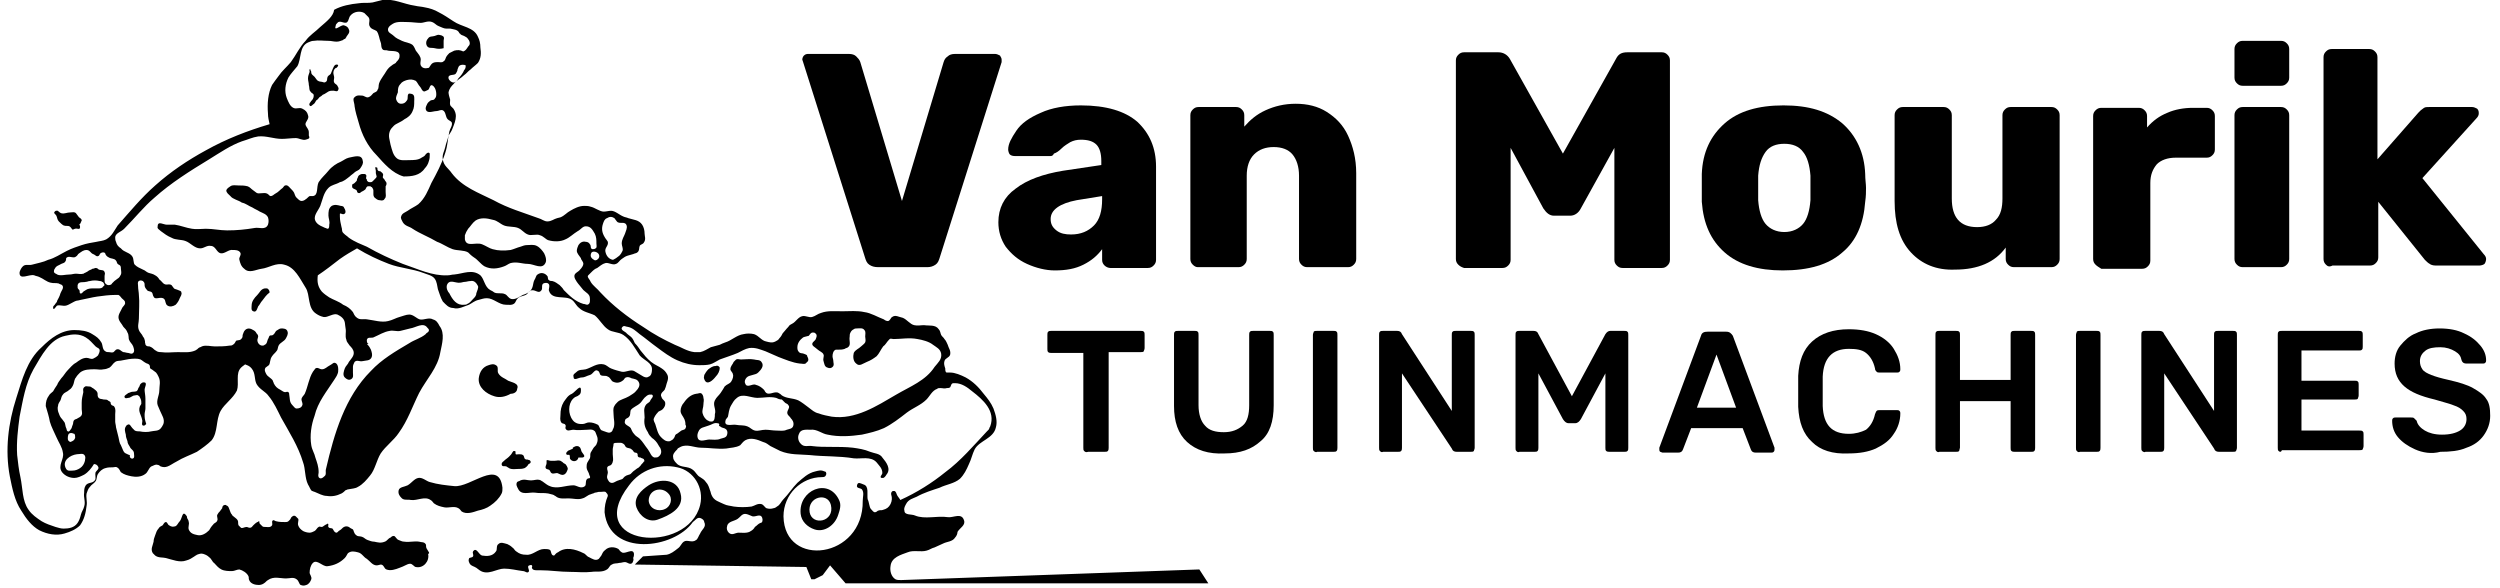
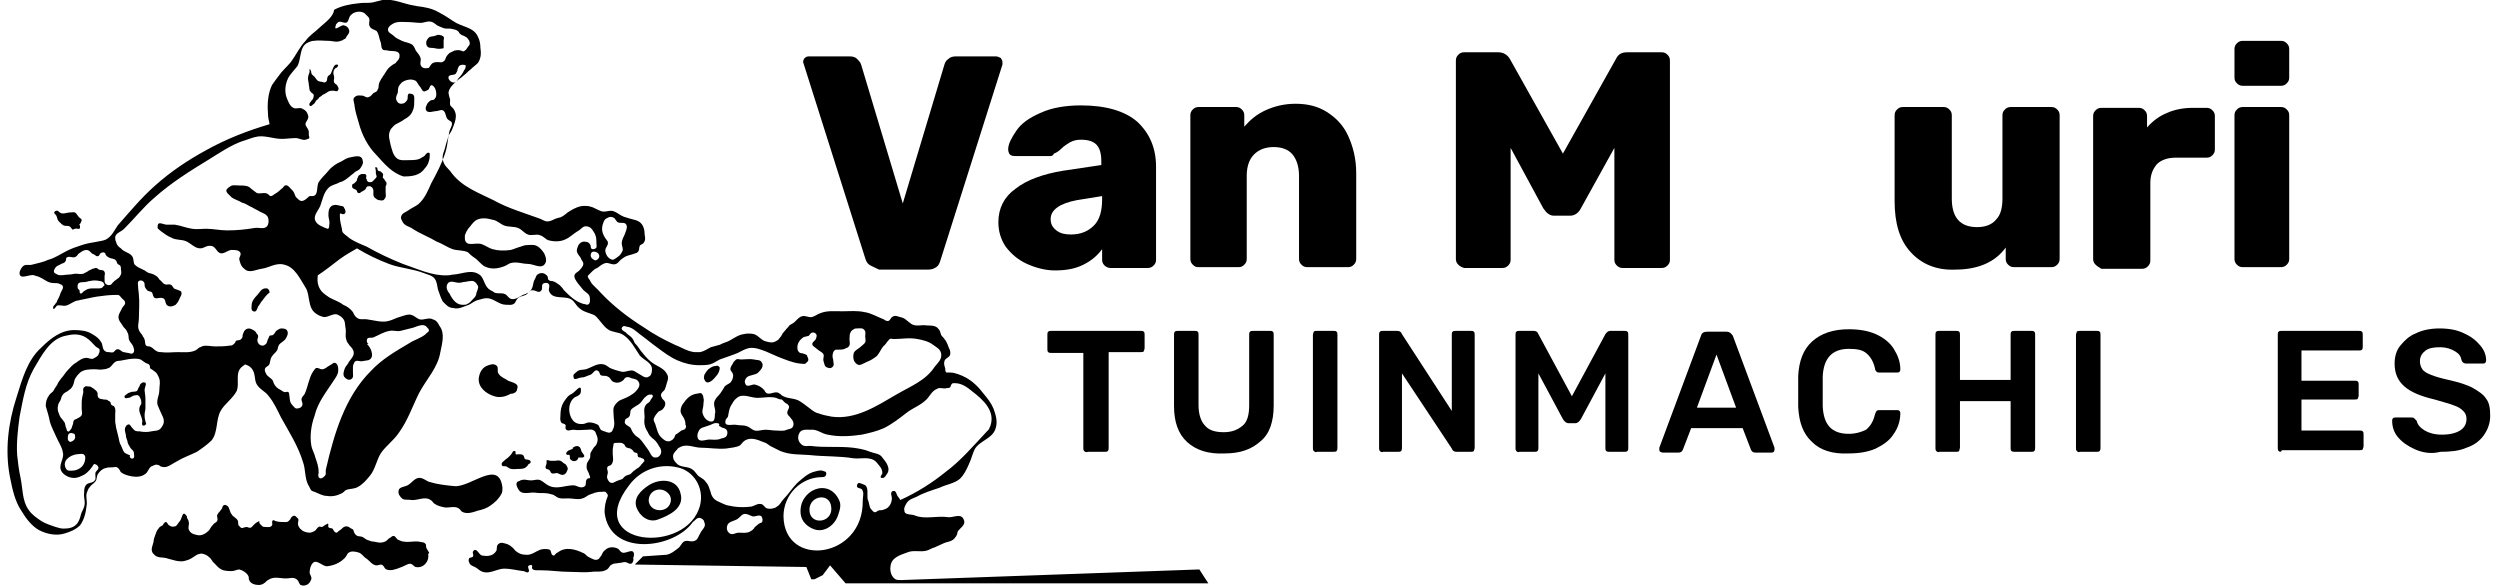
<svg xmlns="http://www.w3.org/2000/svg" version="1.1" id="Laag_1" x="0px" y="0px" viewBox="0 0 306 72" style="enable-background:new 0 0 306 72;" xml:space="preserve">
  <style type="text/css">
	.st0{fill-rule:evenodd;clip-rule:evenodd;}
</style>
  <path class="st0" d="M11.5,56.8c0.2,0,0.4,0.1,0.5,0.3c0.2,0.3-0.2,0.5-0.3,0.7c-0.1,0.4,0.1,0.8-0.1,1c-0.3,0.4-0.8,0.2-1.1,0.6  c-0.2,0.3-0.2,0.6-0.2,0.9c-0.1,0.6,0.2,1.1,0,1.7c-0.1,0.4-0.3,0.6-0.4,1c-0.1,0.4-0.2,0.7-0.4,1c-0.4,0.6-1.1,0.7-1.7,0.7  c-0.4,0-0.6-0.1-1-0.2c-0.6-0.2-1.2-0.4-1.7-0.7c-0.6-0.4-1.2-0.8-1.6-1.4c-0.8-1.1-0.7-2.6-1-4c-0.2-0.9-0.3-1.8-0.4-2.7  c-0.1-1.6,0.1-3.2,0.3-4.7c0.4-2,0.7-4,1.7-5.8c1-1.7,2-3.7,3.9-4.1c0.8-0.2,1.7-0.3,2.5,0.2c0.5,0.3,0.8,0.7,1.2,1.1  c0.2,0.2,0.5,0.2,0.5,0.5c0,0.2-0.1,0.4-0.2,0.6c-0.2,0.2-0.4,0.3-0.6,0.4c-0.3,0.1-0.5-0.1-0.8-0.1c-0.5,0-0.9,0.3-1.3,0.6  c-0.4,0.2-0.7,0.6-1,0.9c-0.3,0.3-0.5,0.7-0.8,1c-0.2,0.3-0.4,0.5-0.5,0.8c-0.2,0.3-0.4,0.6-0.5,0.8c-0.2,0.2-0.4,0.3-0.5,0.5  c-0.3,0.4-0.4,0.8-0.4,1.3C5.8,50.4,6,51,6.1,51.6c0.2,0.7,0.5,1.2,0.8,1.9c0.3,0.7,0.7,1.2,0.8,1.9C7.9,56.2,7,57,7.6,57.8  c0.4,0.5,1,0.7,1.5,0.7c0.4,0,0.8-0.2,1.2-0.4C10.8,57.8,11.2,57.3,11.5,56.8z M8.1,57.4c0.2,0.3,0.5,0.2,0.8,0.2  c0.3,0,0.6-0.1,0.9-0.3c0.3-0.2,0.5-0.5,0.6-0.9c0-0.2,0.1-0.4,0-0.6c-0.2-0.4-0.6-0.2-1-0.2C8.6,55.7,7.5,56.4,8.1,57.4z M9.2,53.6  c0-0.2,0-0.4-0.1-0.5C9,53.1,8.9,53,8.7,53c-0.4,0-0.4,0.4-0.4,0.7c0,0.2,0.1,0.3,0.3,0.4C8.9,54,9.1,53.9,9.2,53.6z M16.3,56.1  c0.2-0.1,0.1-0.4,0.1-0.6c0-0.4-0.4-0.5-0.5-0.8c-0.1-0.2-0.3-0.4-0.3-0.7c-0.1-0.3-0.2-0.5-0.2-0.8c-0.1-0.4-0.2-0.7,0-1  c0.1-0.1,0.1-0.2,0.2-0.2c0.3-0.2,0.4,0.2,0.6,0.4c0.1,0.1,0.2,0.2,0.3,0.3c0.2,0.1,0.4,0.1,0.6,0.1c0.5,0.1,1,0.1,1.4,0  c0.4-0.1,0.9,0,1.2-0.4c0.1-0.1,0.2-0.3,0.3-0.5c0.2-0.6-0.2-1.1-0.4-1.6c-0.1-0.2-0.2-0.5-0.3-0.7c-0.2-0.6,0.2-1.2,0.2-1.8  c0-0.6,0.2-1.1-0.1-1.7c-0.1-0.2-0.2-0.4-0.3-0.5c-0.1-0.1-0.3-0.2-0.4-0.3c-0.1-0.1-0.2-0.1-0.3-0.2c-0.1-0.1,0-0.3-0.1-0.4  c-0.1-0.2-0.4-0.2-0.5-0.3c-0.2-0.1-0.4-0.3-0.6-0.4c-0.3-0.1-0.5-0.1-0.7-0.1c-0.5,0-1,0.1-1.5,0.2c-0.3,0.1-0.6,0-0.9,0.2  c-0.3,0.2-0.4,0.5-0.7,0.7c-0.2,0.1-0.5,0.2-0.7,0.2c-0.4,0.1-0.7,0-1.1,0c-0.6,0-1.3,0-1.8,0.4c-0.2,0.2-0.4,0.4-0.5,0.6  c-0.2,0.2-0.2,0.5-0.3,0.8c-0.1,0.3-0.3,0.6-0.5,0.7c-0.3,0.3-0.6,0.3-0.8,0.6c-0.2,0.2-0.2,0.5-0.3,0.7c-0.1,0.2-0.3,0.4-0.3,0.7  c-0.1,0.3,0,0.7,0.1,0.9c0.1,0.3,0.2,0.5,0.4,0.7c0.1,0.1,0.2,0.3,0.3,0.4C8,51.9,8,52.2,8.1,52.4c0.1,0.1,0,0.3,0.2,0.4  c0.2,0.1,0.3-0.2,0.4-0.3c0.1-0.1,0.1-0.3,0.2-0.5c0.1-0.2,0-0.4,0.2-0.6c0.1-0.1,0.3-0.1,0.4-0.2c0.2-0.1,0.4-0.2,0.5-0.4  c0.1-0.2,0-0.5,0-0.7c0-0.3,0-0.5,0-0.8c0-0.5,0.1-0.8,0.2-1.3c0-0.2-0.1-0.4,0.1-0.6c0.2-0.2,0.3-0.1,0.5-0.1c0.1,0,0.3,0,0.4,0.1  c0.1,0.1,0.2,0.1,0.3,0.2c0.1,0.1,0.3,0.2,0.4,0.4c0.1,0.2,0,0.4,0.1,0.6c0.2,0.3,0.4,0.2,0.7,0.3c0.2,0,0.4,0,0.5,0.1  c0.1,0.1,0.2,0.1,0.3,0.2c0.1,0.1,0,0.2,0.1,0.3c0.1,0.2,0.3,0.1,0.4,0.3c0.2,0.3,0.1,0.7,0.1,0.9c0,0.3,0,0.7,0,0.9  c0,0.2,0.1,0.5,0.1,0.7c0.1,0.4,0.2,0.8,0.3,1.2c0.1,0.4,0.1,0.7,0.3,1c0.2,0.4,0.3,0.9,0.6,1c0.2,0.1,0.4,0.2,0.5,0.2  C15.8,56.1,16.2,56.2,16.3,56.1z M17.7,50.7c0-0.2,0.1-0.5,0.1-0.7c0-0.4,0-0.8,0-1.2c0-0.4-0.1-0.8-0.1-1.1c0-0.3,0.4-0.9-0.1-0.9  c-0.2,0-0.3,0.1-0.4,0.2c-0.1,0.1-0.1,0.3-0.2,0.4c-0.1,0.1-0.1,0.3-0.2,0.4C16.7,48,16.2,47.9,16,48c-0.2,0.1-0.4,0.1-0.4,0.2  c-0.2,0.1-0.5,0.3-0.3,0.5c0.1,0.1,0.3,0,0.4,0c0.3,0,0.5-0.3,0.8-0.3c0.1,0,0.3-0.1,0.4,0c0.2,0.1,0.2,0.2,0.3,0.4  c0.1,0.2,0.1,0.4,0.1,0.6c0,0.1-0.2,0.3-0.2,0.4c-0.2,0.6,0.2,1,0.3,1.6c0.1,0.2-0.2,0.7,0.2,0.7c0.1,0,0.2-0.1,0.3-0.2  C17.7,51.3,17.7,51.1,17.7,50.7z M12.3,31c-0.1,0.1-0.1,0.2-0.2,0.3c-0.3,0.2-0.4-0.1-0.7-0.2c-0.3-0.1-0.4-0.5-0.8-0.5  c-0.4,0-0.6,0.2-0.9,0.4c-0.2,0.1-0.2,0.3-0.4,0.4c-0.3,0.3-0.9-0.2-1.2,0.2C8.1,31.6,8.1,31.9,8,32c-0.1,0.2-0.3,0.2-0.5,0.3  c-0.3,0.2-0.6,0.2-0.8,0.6c-0.1,0.1-0.1,0.3-0.1,0.4c0.1,0.2,0.3,0.2,0.4,0.3c0.4,0.2,1,0,1.5,0c0.3,0,0.5-0.1,0.8-0.1  c0.3,0,0.6,0.1,0.9,0c0.1,0,0.1-0.1,0.2-0.1c0.2-0.1,0.4-0.2,0.5-0.3c0.2-0.1,0.3-0.1,0.4-0.2c0.2,0,0.3-0.1,0.4-0.1  c0.2,0,0.3,0.1,0.4,0.2c0.3,0.1,0.6,0,0.7,0.3c0.1,0.2,0,0.3,0,0.5c0,0.2,0,0.3,0,0.5c0,0.1,0,0.3,0.1,0.4c0.1,0.1,0.2,0.2,0.4,0.2  c0.2,0,0.4-0.1,0.4-0.2c0.1-0.1,0.2-0.2,0.3-0.3c0.1-0.1,0.3-0.2,0.4-0.3c0.2-0.1,0.3-0.3,0.4-0.5c0.1-0.2,0-0.5,0-0.7  c0-0.1,0-0.3-0.1-0.4c-0.1-0.1-0.2-0.1-0.3-0.2c-0.1-0.1-0.1-0.3-0.2-0.4c-0.2-0.3-0.6-0.2-0.9-0.4c-0.2-0.1-0.3-0.2-0.4-0.4  C12.9,30.9,12.6,30.8,12.3,31z M9.9,27.2c0-0.1,0.1-0.1,0.1-0.2c0-0.3-0.3-0.3-0.4-0.5c-0.1-0.1-0.2-0.3-0.3-0.4  c-0.2-0.2-0.4-0.1-0.7-0.1c-0.4,0-0.7,0.2-1.1,0.1c-0.3-0.1-0.4-0.4-0.6-0.3c-0.1,0-0.1,0-0.2,0.1c-0.2,0.2,0.1,0.3,0.2,0.5  C7,26.6,7,26.9,7.2,27.1c0.2,0.2,0.4,0.4,0.6,0.5c0.3,0.1,0.5,0,0.7,0.1c0.2,0.1,0.3,0.4,0.4,0.4c0.1,0,0.2-0.1,0.3-0.1  c0.2-0.1,0.6,0.2,0.6-0.2c0-0.1,0-0.2-0.1-0.3C9.8,27.4,9.9,27.3,9.9,27.2z M12.5,34.5c-0.1-0.1-0.2-0.1-0.3-0.1  c-0.4-0.1-0.8-0.1-1.2,0c-0.2,0-0.3,0.1-0.5,0.1c-0.3,0.1-0.9-0.1-1,0.4c0,0.1,0,0.2,0,0.3c0,0.1,0.1,0.2,0.2,0.3  c0.1,0.1,0,0.3,0.1,0.4c0.2,0.1,0.3-0.1,0.4-0.2c0.1-0.1,0.2-0.1,0.3-0.2c0.3-0.2,0.6-0.2,1-0.2c0.2,0,0.3,0,0.5,0  c0.2,0,0.5,0,0.6-0.2c0.1-0.1,0.1-0.1,0.2-0.2C12.7,34.6,12.6,34.5,12.5,34.5z M32.7,35.3c-0.1,0-0.2,0-0.3,0  c-0.5,0.1-0.6,0.5-0.9,0.8c-0.4,0.4-0.7,0.8-0.7,1.3c0,0.2-0.1,0.6,0.2,0.7c0.4,0.2,0.5-0.4,0.6-0.6c0.2-0.2,0.3-0.5,0.5-0.7  c0.3-0.4,0.5-0.7,0.9-1C33,35.6,32.9,35.4,32.7,35.3z M45,42.2c0.2,0.2,0.3,0.4,0.4,0.6c0.1,0.3,0.2,0.6,0.1,0.9  c-0.2,0.5-0.7,0.4-1.1,0.5c-0.4,0.1-0.7-0.2-1,0.1c-0.1,0.2-0.2,0.4-0.2,0.6c0,0.3,0,0.5,0,0.7c0,0.3,0.1,0.6-0.2,0.8  c-0.3,0.2-0.6,0-0.8-0.2c-0.3-0.3-0.1-0.8,0-1.1c0.1-0.3,0.4-0.5,0.5-0.8c0.3-0.4,0.6-0.7,0.6-1.1c0-0.4-0.3-0.7-0.5-0.9  c-0.2-0.3-0.4-0.5-0.4-0.7c-0.2-0.5,0-0.9-0.1-1.4c-0.1-0.5,0-0.9-0.4-1.3c-0.2-0.2-0.4-0.3-0.6-0.4c-0.5-0.2-1.2,0.4-1.7,0.3  c-0.4-0.1-0.6-0.2-0.9-0.4c-1.1-0.7-0.7-2.3-1.3-3.2c-0.7-1.1-1.3-2.5-2.6-2.8c-1-0.3-1.9,0.4-2.8,0.5c-0.7,0.1-1.5,0.6-2.1,0  c-0.4-0.3-0.5-0.7-0.6-1.1c-0.1-0.3,0.3-0.6,0.1-0.9c-0.2-0.3-0.6-0.3-0.9-0.3c-0.5-0.1-1,0.5-1.5,0.4c-0.5-0.1-0.6-0.9-1.2-0.9  c-0.5-0.1-0.8,0.3-1.3,0.3c-0.7,0-1.2-0.7-1.8-0.9c-0.5-0.2-1.2-0.1-1.7-0.4c-0.5-0.2-0.9-0.5-1.3-0.8c-0.2-0.2-0.5-0.3-0.4-0.6  c0-0.7,0.7-0.2,1.1-0.2c0.4,0,0.6,0,1,0c0.7,0.1,1.4,0.4,2.1,0.5c0.5,0.1,1.2,0,1.7,0c0.9,0,1.7,0.2,2.6,0.2c1.2,0,2.2-0.1,3.4-0.3  c0.5-0.1,1.3,0.3,1.6-0.4c0.1-0.3,0.1-0.6,0-0.9c-0.2-0.4-0.6-0.5-1-0.7c-0.3-0.2-0.6-0.3-0.9-0.5c-0.5-0.2-0.8-0.5-1.3-0.6  c-0.4-0.3-1.1-0.4-1.4-0.8c-0.2-0.2-0.5-0.4-0.5-0.7c0.1-0.3,0.4-0.4,0.5-0.5c0.3-0.2,0.6-0.1,1-0.1c0.4,0,0.7,0,1.1,0.1  c0.3,0.1,0.4,0.3,0.7,0.5c0.1,0.1,0.3,0.2,0.4,0.3c0.3,0.2,0.9-0.1,1.3,0.1c0.2,0.1,0.3,0.3,0.4,0.3c0.3,0,0.4-0.2,0.6-0.3  c0.4-0.2,0.6-0.5,0.9-0.7c0.1-0.1,0.2-0.3,0.3-0.3c0.3-0.1,0.5,0.2,0.6,0.3c0.2,0.2,0.4,0.4,0.5,0.6c0.1,0.2,0.1,0.4,0.3,0.6  c0.2,0.2,0.4,0.4,0.6,0.4c0.2,0,0.4-0.1,0.5-0.2c0.2-0.1,0.3-0.3,0.5-0.4c0.1,0,0.3,0,0.4,0c0.7-0.1,0.4-1.1,0.7-1.7  c0.4-0.6,0.8-0.9,1.2-1.4c0.4-0.5,1-0.9,1.5-1.1c0.4-0.2,0.6-0.4,1-0.5c0.6-0.1,1.6-0.5,1.7,0.4c0.1,0.3-0.1,0.6-0.3,0.9  c-0.2,0.3-0.5,0.3-0.7,0.5c-0.2,0.2-0.4,0.3-0.6,0.5c-0.4,0.3-0.7,0.6-1.2,0.7c-0.5,0.3-1,0.3-1.4,0.7c-0.6,0.6-0.7,1.4-1,2.2  c-0.3,0.7-1,1.3-0.5,2c0.3,0.4,0.7,0.5,1.1,0.7c0.1,0,0.2,0.1,0.3,0.1c0.2,0,0.2-0.3,0.2-0.5c0.1-0.4-0.1-0.8-0.1-1.1  c0-0.5,0-0.9,0.4-1.2c0.4-0.2,0.7-0.1,1.1,0c0.2,0,0.4,0.1,0.4,0.2c0.2,0.3,0.3,0.7,0,0.8c-0.2,0.1-0.5-0.2-0.5,0c0,0.1,0,0.2,0,0.3  c0,0.5,0.1,0.8,0.2,1.3c0.1,0.2,0,0.5,0.2,0.7l0.1,0.1c0.2,0.2,0.4,0.3,0.6,0.5c0.7,0.5,1.5,0.8,2.2,1.1c1.4,0.8,2.9,1.5,4.4,2.1  c1.8,0.6,3.6,1.5,5.5,1.4c0.3,0,0.5-0.1,0.8-0.1c1.1-0.1,2.2-0.7,3.2,0.1c0.5,0.5,0.5,1.4,1.2,1.8c0.2,0.1,0.4,0.2,0.5,0.3  c0.4,0.2,0.9,0,1.3,0.2c0.3,0.1,0.4,0.5,0.8,0.6c0.5,0.1,1-0.3,1.4-0.5c0.3-0.1,0.6-0.2,0.9-0.5c0.4-0.4,0.3-0.9,0.5-1.3  c0.2-0.3,0.2-0.6,0.4-0.7c0.4-0.3,0.9-0.2,1.2,0.2c0.1,0.1,0,0.4,0.2,0.5c0.1,0.1,0.3,0.1,0.4,0.1c0.4,0.1,0.6,0.3,0.9,0.5  c0.2,0.2,0.4,0.4,0.5,0.6c0.7,0.7,1.4,1.4,2.4,1.7c0.2,0,0.3,0.1,0.5,0.1c0.4-0.1,0.3-0.6,0.3-0.8c0-0.5-0.5-0.7-0.8-1  c-0.3-0.4-0.6-0.7-0.8-1c-0.1-0.2-0.3-0.4-0.3-0.7c0-0.4,0.5-0.5,0.7-0.8c0.2-0.2,0.4-0.5,0.4-0.7c0-0.3-0.3-0.5-0.3-0.7  c-0.2-0.3-0.5-0.6-0.5-0.9c0-0.2,0.1-0.5,0.2-0.7c0.2-0.3,0.5-0.5,0.9-0.4c0.2,0,0.4,0.1,0.5,0.3c0.2,0.2,0,0.5,0.3,0.6  c0.1,0,0.3,0,0.4-0.1c0.2-0.1,0.1-0.4,0.1-0.6c0-0.4,0-0.8-0.2-1.2c-0.3-0.5-0.5-0.9-1.1-0.9c-0.4,0-0.6,0.4-1,0.6  c-0.5,0.3-1,0.8-1.5,1c-0.6,0.3-1.4,0.3-2.1,0.1c-0.3-0.1-0.6-0.5-1-0.6c-0.4-0.2-1.1,0.1-1.5-0.1c-0.5-0.2-0.7-0.6-1.2-0.8  c-0.5-0.2-1.2-0.1-1.7-0.3c-0.5-0.2-0.8-0.6-1.4-0.7c-0.7-0.2-1.5-0.3-2.1,0.1c-0.4,0.3-0.6,0.7-0.9,1c-0.2,0.3-0.3,0.5-0.4,0.8  c0,0.2,0,0.3,0,0.5c0.2,1,1.3,0.3,2.1,0.6c0.5,0.2,0.9,0.5,1.3,0.6c0.7,0.2,1.4,0.2,2.2,0.1c0.4-0.1,0.8-0.3,1.2-0.4  c0.3-0.1,0.5-0.2,0.8-0.2c0.4,0,0.8-0.1,1.2,0.1c0.4,0.2,0.7,0.6,0.9,0.9c0.2,0.4,0.3,0.8,0.2,1.1c-0.4,1-1.4,0.2-2.2,0.2  c-0.7,0-1.3-0.3-2.1-0.1c-0.3,0.1-0.5,0.3-0.8,0.4c-0.8,0.3-1.6,0.4-2.4,0c-0.5-0.3-0.8-0.8-1.3-1.1c-0.3-0.2-0.5-0.4-0.7-0.6  c-0.5-0.3-1.3-0.2-1.9-0.4c-0.6-0.2-1.3-0.7-1.9-0.9c-1-0.6-2.1-1-3-1.6c-0.4-0.3-0.9-0.3-1.2-0.8c-0.1-0.2-0.3-0.5-0.2-0.7  c0.1-0.4,0.5-0.5,0.8-0.7c0.4-0.3,0.9-0.5,1.3-0.8c0.8-0.7,1.2-1.7,1.6-2.6c0.6-1.1,1.3-2.4,1.7-3.7c0.3-0.9,0.3-1.7,0.5-2.6  c0.1-0.4,0.4-0.7,0.3-1.1c-0.1-0.2-0.3-0.2-0.5-0.4c-0.3-0.3-0.2-0.9-0.6-1.1c-0.3-0.1-0.5,0.1-0.8,0.1c-0.4,0-1.2,0.4-1.3-0.3  c0-0.2,0.1-0.4,0.2-0.6c0.1-0.2,0.3-0.3,0.4-0.4c0.2-0.1,0.4,0,0.5-0.2c0.2-0.2,0.2-0.4,0.2-0.6c0-0.3-0.1-0.7-0.3-0.9l-0.1-0.1  c-0.4-0.3-0.4,0.4-0.6,0.5c-0.2,0.1-0.4,0.2-0.5,0.2c-0.3-0.1-0.3-0.4-0.5-0.6c-0.2-0.2-0.3-0.5-0.5-0.7c-0.4-0.2-0.7-0.2-1.1-0.1  c-0.3,0.1-0.6,0.2-0.8,0.5c-0.3,0.3-0.3,0.7-0.3,1c-0.1,0.3-0.3,0.6-0.2,0.9c0.1,0.3,0.3,0.5,0.6,0.5c0.3,0,0.5-0.1,0.7-0.4  c0.1-0.1,0.1-0.3,0.1-0.4c0-0.1,0-0.3,0.1-0.4c0.1-0.1,0.3,0,0.4,0c0.4,0.1,0.3,0.6,0.3,0.9c0,0.4,0,0.8-0.2,1.2  c-0.2,0.5-0.6,0.8-1,1c-0.5,0.4-1,0.5-1.3,0.8c-0.2,0.2-0.4,0.4-0.5,0.7c-0.2,0.6,0,1,0.1,1.6c0.2,0.7,0.3,1.3,0.8,1.7  c0.4,0.3,1,0.2,1.5,0.2c0.5,0,1.1,0,1.5-0.3c0.2-0.1,0.4-0.2,0.5-0.4l0.1-0.1c0.1-0.1,0.3-0.2,0.4,0l0,0.1c0,0.3,0,0.5-0.1,0.8  c-0.1,0.4-0.3,0.7-0.5,0.9c-0.6,0.9-1.6,1-2.6,1C48,21.2,47,20,46.1,19c-1.1-1.1-1.8-2.5-2.2-4c-0.2-0.7-0.4-1.3-0.5-2  c0-0.4-0.3-0.9,0-1.1c0.3-0.3,0.6-0.2,0.9-0.2c0.3,0,0.5,0.3,0.8,0.2c0.3-0.1,0.4-0.3,0.6-0.5c0.2-0.1,0.5-0.2,0.5-0.4  c0.2-0.2,0.1-0.5,0.2-0.8c0.1-0.3,0.3-0.6,0.5-0.9c0.3-0.4,0.4-0.7,0.7-1c0.2-0.2,0.4-0.3,0.5-0.4c0.2-0.1,0.4-0.2,0.4-0.3  c0.2-0.2,0.4-0.4,0.4-0.7c0.1-0.8-0.9-0.6-1.4-0.7c-0.2-0.1-0.4,0-0.6-0.1c-0.3-0.2-0.2-0.7-0.3-0.9c-0.2-0.5-0.2-1-0.5-1.4  c-0.3-0.2-0.6-0.2-0.8-0.5c-0.3-0.4,0.1-0.8-0.2-1.2c-0.2-0.2-0.4-0.4-0.5-0.5c-0.5-0.3-1.3-0.2-1.7,0.3c-0.2,0.2-0.2,0.6-0.4,0.8  c-0.3,0.3-0.9-0.3-1.2,0.1c-0.1,0.1-0.2,0.2-0.2,0.3c-0.3,0.9,0.6-0.1,1,0c0.3,0.1,0.5,0.2,0.6,0.5c0.2,0.4-0.2,0.7-0.3,0.9  c0,0.1-0.1,0.1-0.1,0.2c-0.1,0.1-0.3,0.1-0.3,0.2c-0.3,0.1-0.5,0.2-0.8,0.2c-0.4,0-0.6-0.1-1-0.1c-0.6,0-1.2-0.1-1.8,0  c-0.3,0-0.4,0.1-0.7,0.2c-1.1,0.5-0.8,2-1.3,2.9c-0.4,0.5-0.8,0.9-1.1,1.4c-0.4,0.8-0.5,1.7-0.2,2.5c0.2,0.5,0.4,1,0.8,1.2  c0.4,0.2,0.7-0.1,1.1,0.1c0.4,0.2,0.6,0.4,0.7,0.8c0.2,0.5-0.4,0.8-0.3,1.2c0.1,0.3,0.4,0.5,0.4,0.9c0,0.1,0,0.3,0,0.4  C38,17,37.7,17,37.4,17.1c-0.4,0.1-0.8-0.2-1.2-0.2c-0.5,0-1.2,0.1-1.7,0.1c-1,0-1.9-0.4-2.9-0.3c-0.7,0.1-1.3,0.4-2,0.6  c-1.4,0.5-2.7,1.4-4,2.2c-2.3,1.4-4.7,2.9-6.7,4.7c-1.3,1.1-2.4,2.5-3.7,3.8c-0.4,0.4-1,0.5-1.1,1c0,0.2,0,0.4,0.1,0.6  c0.1,0.4,0.3,0.6,0.6,0.8c0.4,0.5,1.1,0.5,1.4,1c0.2,0.3,0.1,0.8,0.3,1c0.3,0.3,0.6,0.4,1,0.6c0.3,0.1,0.4,0.3,0.7,0.4  c0.3,0.1,0.5,0.1,0.8,0.3c0.2,0.1,0.4,0.3,0.5,0.5c0.3,0.2,0.4,0.5,0.7,0.6c0.3,0.1,0.5-0.1,0.8,0.1c0.1,0.1,0.2,0.3,0.3,0.4  c0.1,0.1,0.3,0.1,0.5,0.2c0.2,0.1,0.4,0.1,0.4,0.3c0.1,0.2-0.1,0.5-0.2,0.7c-0.1,0.3-0.3,0.6-0.5,0.8c-0.3,0.2-0.7,0.3-1,0.1  c-0.3-0.2-0.2-0.6-0.4-0.8c-0.4-0.4-1.1,0.2-1.3-0.3c-0.1-0.1-0.1-0.4-0.2-0.5c-0.2-0.2-0.5-0.1-0.6-0.3c-0.2-0.2-0.3-0.4-0.3-0.6  l0-0.1c0-0.2-0.1-0.3-0.2-0.4c-0.2-0.1-0.4-0.1-0.5,0c-0.2,0.1-0.1,0.4-0.1,0.6c0,0.4,0.1,0.8,0.1,1.1c0.1,0.9,0,2,0,2.9  c0,0.5-0.2,0.9,0,1.4c0.1,0.3,0.4,0.5,0.5,0.8c0.1,0.1,0.2,0.3,0.2,0.4c0.1,0.2,0,0.3,0.1,0.5c0,0.1,0,0.1,0.1,0.2  c0.1,0.1,0.3,0.1,0.4,0.1c0.3,0.1,0.5,0.3,0.6,0.4c0.1,0.1,0.2,0.1,0.3,0.2c0.2,0.1,0.4,0.1,0.5,0.1c0.7,0.1,1.4,0,2.1,0  c0.7,0,1.4,0.1,2.1-0.2c0.2-0.1,0.3-0.2,0.4-0.3c0.1-0.1,0.3-0.1,0.4-0.2c0.5-0.2,1.1,0,1.6,0c0.6,0,1.2,0,1.8-0.1  c0.1,0,0.3,0,0.4-0.1c0.2-0.1,0.3-0.3,0.4-0.5l0,0c0.3-0.1,0.5,0,0.7-0.3c0.1-0.1,0.1-0.3,0.1-0.4c0.1-0.2,0.1-0.4,0.3-0.6  c0.3-0.3,0.7-0.2,1,0c0.2,0.1,0.3,0.2,0.4,0.4c0.1,0.1,0.2,0.2,0.2,0.4c0,0.1-0.1,0.3-0.1,0.4c0,0.4,0.3,0.7,0.6,0.7  c0.1,0,0.2,0,0.3-0.1c0.3-0.1,0.3-0.5,0.4-0.7c0.1-0.1,0.1-0.3,0.2-0.4c0.1-0.1,0.3,0,0.4-0.1c0.2-0.1,0.3-0.4,0.4-0.5  c0.2-0.1,0.4-0.3,0.6-0.3c0.3,0,0.7,0,0.8,0.4c0.1,0.3-0.1,0.6-0.2,0.8c-0.2,0.4-0.7,0.5-0.9,0.9c-0.1,0.2-0.1,0.5-0.2,0.6  c-0.2,0.3-0.4,0.4-0.6,0.7c-0.3,0.4-0.2,0.9-0.4,1.1c-0.1,0.1-0.3,0.2-0.4,0.3c-0.2,0.3,0,0.6,0.1,0.8c0.1,0.2,0.3,0.3,0.4,0.4  c0.1,0.1,0.3,0.2,0.4,0.4c0,0.1,0.1,0.2,0.1,0.3c0.2,0.4,0.4,0.6,0.8,0.8c0.2,0.1,0.4,0.3,0.6,0.3c0.1,0,0.3-0.1,0.4,0  c0.1,0.1,0.1,0.2,0.1,0.3c0.1,0.5,0,0.9,0.4,1.3c0.2,0.2,0.3,0.4,0.5,0.4c0.3,0,0.6-0.1,0.7-0.4c0.1-0.2-0.1-0.5-0.1-0.7  c0-0.3,0.3-0.5,0.4-0.7c0.4-0.9,0.5-1.9,1-2.7c0.1-0.1,0.2-0.3,0.3-0.4c0.3-0.2,0.5,0.1,0.8,0.1c0.4,0,0.6-0.3,1-0.5  c0.2-0.1,0.4-0.3,0.5-0.3c0.4,0,0.5,0.5,0.5,0.8c0,0.2,0,0.4-0.1,0.6c-0.1,0.3-0.3,0.5-0.4,0.7c-0.9,1.4-2,2.7-2.4,4.4  c-0.4,1.1-0.6,2.4-0.4,3.6c0.1,0.6,0.4,1,0.5,1.5c0.2,0.6,0.4,1.1,0.4,1.8c0,0.2-0.1,0.4,0,0.6c0.2,0.3,0.5,0.1,0.7-0.1  c0.3-0.2,0.1-0.6,0.2-0.9c1-4.3,2.3-8.8,5.5-12c1.3-1.4,3-2.4,4.7-3.4c0.6-0.4,1.4-0.6,2-1.1c0.1-0.2,0.4-0.2,0.4-0.5  c0-0.1-0.1-0.2-0.2-0.3c-0.5-0.7-1.4,0-2.1,0.1c-0.4,0.1-0.8,0.2-1.2,0.3c-0.4,0.1-0.9-0.1-1.3,0c-0.7,0.1-1.3,0.5-2,0.8  c-0.3,0.1-0.7-0.1-0.8,0.3c0,0.2,0,0.4,0.2,0.5C44.9,42.1,44.9,42.1,45,42.2z M41.2,7.9c-0.3,0-0.4,0.4-0.5,0.6  c-0.1,0.2-0.1,0.3-0.2,0.5c-0.1,0.2-0.3,0.2-0.4,0.4c-0.1,0.2,0,0.5-0.2,0.6c-0.2,0.2-0.4,0-0.6,0c-0.2,0-0.4-0.1-0.5-0.2  c-0.1-0.1-0.2-0.3-0.3-0.4c-0.2-0.2-0.4-0.3-0.4-0.5c0-0.1,0-0.2-0.1-0.3L38,8.5c-0.2-0.1-0.1,0.2-0.1,0.3c-0.1,0.3-0.2,0.5-0.2,0.8  c0,0.3,0.1,0.5,0.1,0.8c0.1,0.3,0,0.6,0.2,0.8c0.1,0.2,0.3,0.2,0.4,0.4c0,0.2,0,0.3-0.1,0.5c-0.1,0.2-0.2,0.2-0.3,0.4  c-0.1,0.1-0.2,0.3-0.1,0.4c0.1,0.2,0.3,0,0.4-0.1c0.2-0.1,0.3-0.3,0.4-0.5c0.2-0.1,0.3-0.3,0.4-0.4c0.2-0.1,0.3-0.2,0.4-0.3  c0.3-0.1,0.5-0.3,0.7-0.4c0.2-0.1,0.4-0.1,0.6-0.1c0.2,0,0.5,0.2,0.6-0.1c0.1-0.2,0-0.3-0.1-0.5c-0.1-0.2-0.3-0.2-0.4-0.4  c-0.1-0.2,0-0.4,0-0.6c0-0.2-0.1-0.4-0.1-0.6c0-0.3,0.2-0.6,0.4-0.6C41.5,8,41.4,7.9,41.2,7.9z M54.3,5.3c0-0.1,0-0.2,0-0.3  c0-0.2,0.1-0.3,0-0.5c-0.1-0.1-0.3-0.2-0.4-0.2c-0.3-0.1-0.4,0-0.7,0.1c-0.3,0.1-0.6,0-0.8,0.3c-0.2,0.2-0.3,0.5-0.2,0.8  c0.2,0.5,0.6,0.3,1,0.4c0.4,0.1,0.7,0.1,1.1,0C54.3,5.6,54.3,5.4,54.3,5.3z M57.3,5.7c0.1-0.1,0.2-0.2,0.2-0.4  c0-0.2-0.1-0.4-0.2-0.5c-0.1-0.2-0.3-0.3-0.5-0.4c-0.2-0.1-0.4-0.1-0.5-0.3C56.2,4.1,56.2,4,56.2,4c-0.2-0.4-0.7-0.4-1.1-0.5  c-0.2,0-0.4,0-0.5,0c-0.3,0-0.6-0.2-0.9-0.3c-0.3-0.1-0.5-0.4-0.8-0.5c-0.5-0.2-1,0.1-1.4,0.1c-0.5,0-1.1-0.1-1.6-0.1  c-0.6,0-1.3-0.1-1.8,0.2c-0.3,0.2-0.5,0.3-0.6,0.6c-0.1,0.5,0.4,0.6,0.7,0.9c0.3,0.3,0.6,0.4,1,0.6c0.4,0.2,0.9,0.2,1.3,0.5  c0.2,0.2,0.3,0.5,0.4,0.7c0.3,0.4,0.6,0.7,0.6,1.1c0,0.2-0.1,0.5,0,0.7c0.2,0.4,0.6,0.4,1,0.3C52.7,8,52.8,7.8,53,7.7  c0.2-0.1,0.5-0.1,0.6-0.1c0.3,0,0.5,0.1,0.7-0.1c0.2-0.1,0.2-0.3,0.3-0.5c0.1-0.2,0.3-0.4,0.4-0.5c0.2-0.1,0.4-0.2,0.6-0.3  c0.4-0.1,0.7-0.1,1.1,0.1C57,6.2,57.1,6,57.3,5.7z M56.3,8c-0.2,0.1-0.2,0.3-0.3,0.5C56,8.7,55.9,8.8,55.8,9c-0.2,0.3-1,0-0.9,0.6  c0.1,0.3,0.4,0.5,0.6,0.5c0.3,0,0.5-0.3,0.6-0.5c0.3-0.3,0.6-0.7,0.7-1C57,8.4,57,8.2,57,8C56.8,7.9,56.5,7.9,56.3,8z M47.2,22.2  c-0.1-0.1-0.1-0.2-0.2-0.3l-0.1-0.1c-0.1-0.1,0-0.3,0-0.4c0-0.2-0.2-0.3-0.3-0.4c-0.1-0.1-0.2,0-0.3-0.1c-0.1-0.1-0.1-0.1-0.1-0.2  c0-0.1,0-0.2-0.1-0.2c-0.3-0.2-0.1,0.3-0.1,0.4c0,0.1,0,0.2,0,0.3c0,0.1,0.1,0.3,0.1,0.4c0,0.1-0.1,0.2-0.2,0.3  c-0.1,0.1-0.2,0.2-0.3,0.3c-0.1,0.1-0.2,0.1-0.3,0.1c-0.1,0-0.2,0-0.3-0.1c-0.1-0.1-0.1-0.1-0.1-0.2c0-0.1-0.1-0.1-0.1-0.2  c0-0.1,0.1-0.3,0-0.4c-0.1-0.1-0.1-0.1-0.2-0.1c-0.1,0-0.2,0-0.3,0c-0.1,0-0.3,0.1-0.4,0.2c-0.1,0.1-0.1,0.3-0.2,0.4  c0,0.1,0,0.2-0.1,0.3c-0.1,0.1-0.1,0.1-0.2,0.2c-0.1,0.1-0.2,0.1-0.3,0.2c0,0.1,0,0.2,0,0.3c0.1,0.3,0.5,0.2,0.6,0.5  c0,0.1,0,0.1,0.1,0.2c0.2,0.1,0.3,0,0.4-0.1c0.2-0.1,0.4-0.2,0.5-0.3c0.1-0.1,0.1-0.3,0.3-0.4c0.1,0,0.2,0,0.3,0  c0.1,0,0.1,0.1,0.2,0.1c0.1,0.1,0.2,0.3,0.2,0.4c0,0.2,0,0.3,0,0.5c0,0.2,0.1,0.4,0.3,0.5c0.1,0.1,0.3,0.2,0.4,0.2  c0.2,0,0.3,0.1,0.5,0c0.1,0,0.1-0.1,0.2-0.2c0.2-0.2,0.1-0.5,0.1-0.8c0-0.2,0-0.5,0-0.7C47.4,22.5,47.3,22.3,47.2,22.2z M56.9,34.5  c-0.2,0-0.4,0.1-0.6,0.1c-0.5,0.1-1.3-0.5-1.6,0.3c-0.1,0.4,0.1,0.8,0.3,1c0.4,0.8,0.9,1.5,1.8,1.4c0.1,0,0.3,0,0.4-0.1  c0.3-0.1,0.5-0.4,0.7-0.6c0.2-0.2,0.4-0.4,0.4-0.7c0.1-0.3,0.3-0.7,0.2-0.9c-0.2-0.4-0.5-0.7-0.9-0.6C57.3,34.4,57.1,34.5,56.9,34.5  z M75.4,31.6c0.1-0.1,0.3-0.2,0.4-0.3c0.2-0.2,0.3-0.4,0.4-0.6c0.1-0.3-0.1-0.6-0.1-0.9c0-0.5,0.3-0.9,0.4-1.2  c0.1-0.3,0.3-0.7,0.2-1c-0.2-0.6-0.9-0.1-1.2-0.5c-0.1-0.1-0.2-0.3-0.3-0.4c-0.3-0.2-0.6-0.2-0.9,0c-0.3,0.1-0.4,0.4-0.5,0.7  c-0.2,0.6-0.1,1.1,0.2,1.6c0.1,0.2,0.3,0.4,0.4,0.6c0.1,0.5-0.4,0.7-0.3,1.2c0.1,0.5,0.4,0.9,0.9,1C75.1,31.8,75.2,31.7,75.4,31.6z   M73.2,31.7c0.2-0.2,0.2-0.5,0-0.7c-0.1-0.1-0.3-0.2-0.5-0.2c-0.3,0-0.4,0.2-0.4,0.5c0,0.2,0.2,0.4,0.4,0.5  C72.8,31.9,73,31.9,73.2,31.7z M63.3,47.6c0.3-0.7-0.7-0.8-1.1-1c-0.4-0.3-0.9-0.4-1.2-0.9c-0.2-0.3,0.1-0.8-0.3-1  c-0.3-0.2-0.6-0.1-0.9,0c-0.7,0.2-1.1,0.8-1.2,1.6c-0.1,1.1,0.9,1.9,1.9,2.2c0.6,0.2,1.3,0.1,2-0.3C63,48.2,63.3,47.9,63.3,47.6z   M61.5,59.7c-0.4-3.6-3.9,0-5.9-0.2c-1-0.1-2-0.2-3-0.5c-0.4-0.1-0.9-0.6-1.4-0.5c-0.5,0.1-0.8,0.6-1.3,0.9c-0.4,0.2-1,0.2-1.1,0.6  c-0.1,0.4,0.1,0.7,0.3,0.9c0.3,0.4,0.8,0.2,1.2,0.3c0.8,0.1,1.7-0.5,2.4,0c0.2,0.1,0.3,0.3,0.4,0.4c0.4,0.3,0.8,0.4,1.3,0.5  c0.5,0.1,1.2-0.2,1.7,0.1c0.2,0.1,0.3,0.3,0.4,0.4c0.6,0.4,1.4,0.1,2-0.1c0.5-0.1,1.1-0.3,1.5-0.6c0.6-0.4,1.1-0.9,1.4-1.5  C61.5,60.2,61.5,60,61.5,59.7z M52.5,67.6c-0.1-0.2-0.2-0.3-0.3-0.5c-0.1-0.2,0-0.4-0.1-0.5c-0.2-0.3-0.5-0.2-0.8-0.3  c-0.6-0.1-1.2,0.1-1.8,0c-0.3,0-0.4-0.1-0.7-0.2c-0.3-0.1-0.4-0.5-0.6-0.5c-0.2,0-0.3,0.1-0.4,0.2c-0.3,0.1-0.4,0.4-0.7,0.5  c-0.5,0.2-0.8,0.1-1.3,0c-0.3,0-0.5-0.1-0.8-0.2c-0.3-0.1-0.4-0.3-0.7-0.4c-0.3-0.1-0.5,0-0.7-0.2c-0.3-0.2-0.3-0.6-0.4-0.7  c-0.2-0.1-0.4-0.2-0.5-0.3c-0.2-0.1-0.4-0.1-0.6,0c-0.2,0.1-0.3,0.3-0.5,0.4c-0.2,0.1-0.3,0.3-0.4,0.3c-0.3,0-0.4-0.4-0.5-0.5  c-0.2-0.1-0.4,0-0.5-0.2c-0.1-0.1,0.1-0.4-0.1-0.4c-0.1,0-0.1,0.1-0.2,0.1c-0.2,0.1-0.4,0.3-0.5,0.3c-0.2,0-0.3-0.1-0.4,0  c-0.2,0.1-0.3,0.4-0.5,0.5c-0.2,0.1-0.4,0.2-0.6,0.2c-0.3,0-0.6-0.1-0.8-0.2c-0.3-0.2-0.5-0.4-0.6-0.7c-0.1-0.3,0.1-0.6,0-0.8  c-0.1-0.1-0.2-0.2-0.3-0.3c-0.1-0.1-0.3-0.1-0.4,0c-0.2,0.1-0.2,0.3-0.3,0.4c-0.1,0.1-0.1,0.1-0.2,0.2c-0.1,0.1-0.3,0.1-0.4,0.1  c-0.4,0-0.7,0-1.1-0.1c-0.1,0-0.3-0.2-0.4-0.1c-0.2,0.1,0,0.4-0.1,0.6c-0.2,0.3-0.5,0.2-0.8,0.2c-0.2,0-0.3,0-0.4-0.1  c-0.1-0.1-0.2-0.2-0.3-0.3c-0.1-0.1,0-0.3-0.1-0.3c-0.1,0-0.1,0.1-0.2,0.1c-0.2,0.1-0.4,0.3-0.5,0.4c-0.1,0.1-0.2,0.3-0.4,0.3  c-0.2,0-0.3-0.1-0.4-0.1c-0.3,0-0.5,0.2-0.7,0.1c-0.1-0.1-0.2-0.2-0.3-0.3c-0.1-0.2,0-0.4-0.1-0.6c-0.1-0.2-0.3-0.3-0.4-0.4  c-0.1-0.1-0.3-0.2-0.3-0.3c-0.2-0.2-0.2-0.4-0.3-0.6c-0.1-0.2-0.1-0.4-0.3-0.5c-0.1,0-0.1-0.1-0.2-0.1c-0.3,0-0.4,0.2-0.4,0.4  c-0.1,0.1-0.2,0.3-0.3,0.4c-0.1,0.1-0.2,0.2-0.3,0.4c-0.1,0.2,0.1,0.5,0,0.7c-0.1,0.3-0.4,0.3-0.5,0.5c-0.2,0.2-0.4,0.5-0.5,0.7  c-0.4,0.4-0.9,0.7-1.4,0.6c-0.5-0.1-0.9-0.2-1.1-0.7c-0.1-0.3,0.1-0.7,0-0.9c0-0.2-0.1-0.3-0.2-0.5c0-0.1,0-0.2-0.1-0.3  c-0.5-0.7-0.5,0.4-0.8,0.7c-0.2,0.2-0.3,0.5-0.5,0.6c-0.3,0.1-0.5,0.1-0.8-0.1c-0.2-0.1-0.2-0.4-0.4-0.4c-0.2,0-0.3,0.3-0.4,0.4  c-0.2,0.1-0.4,0.2-0.5,0.4c-0.2,0.2-0.3,0.5-0.4,0.8c-0.1,0.3-0.2,0.5-0.2,0.8c-0.1,0.5-0.4,0.9-0.1,1.4c0.1,0.1,0.2,0.2,0.3,0.3  c0.4,0.3,0.9,0.2,1.3,0.3c0.8,0.2,1.7,0.6,2.5,0.3c0.4-0.1,0.7-0.3,1-0.5c0.1-0.1,0.2-0.1,0.3-0.2c0.3-0.1,0.5-0.2,0.8-0.1  c0.3,0.1,0.5,0.2,0.7,0.4c0.3,0.2,0.4,0.6,0.6,0.7c0.3,0.3,0.5,0.6,0.9,0.8c0.4,0.2,0.9,0.2,1.3,0.2c0.3,0,0.6-0.2,0.9-0.2  c0.4,0.1,0.9,0.4,1.1,0.8c0.1,0.2,0,0.3,0.1,0.5c0.2,0.5,0.8,0.6,1.2,0.6c0.2,0,0.5-0.1,0.6-0.2c0.2-0.1,0.3-0.3,0.5-0.4  c0.7-0.5,1.5-0.2,2.2-0.2c0.5,0,0.9-0.2,1.3,0.1c0.3,0.2,0.3,0.6,0.5,0.7c0.3,0.1,0.4,0.1,0.7,0c0.3-0.1,0.5-0.4,0.6-0.7  c0.1-0.3-0.2-0.6-0.2-0.8c0-0.4,0.1-0.9,0.4-1.2c0.5-0.5,1.2,0.5,1.8,0.4c0.8-0.1,1.5-0.4,2.1-1c0.2-0.2,0.3-0.5,0.4-0.6  c0.4-0.3,0.8-0.2,1.2-0.1c0.5,0.1,0.7,0.6,1.1,0.8c0.4,0.3,0.7,0.8,1.2,0.8c0.2,0,0.4-0.1,0.5-0.1c0.4,0,0.4,0.5,0.7,0.6  c0.5,0.2,1.1,0,1.6-0.2c0.3-0.1,0.5-0.2,0.7-0.3c0.2-0.1,0.4-0.2,0.6-0.2c0.3,0,0.5,0.4,0.7,0.4c0.9,0.2,1.7-0.7,1.5-1.6  C52.6,67.7,52.5,67.7,52.5,67.6z M77.6,67.8c-0.1-0.8-1.1,0.1-1.5-0.2c-0.2-0.1-0.3-0.3-0.4-0.4c-0.5-0.3-1.2-0.3-1.6,0.1  c-0.3,0.2-0.4,0.5-0.5,0.7c-0.1,0.1-0.2,0.3-0.3,0.4c-0.4,0.3-0.8,0-1.2-0.2c-0.3-0.1-0.4-0.4-0.7-0.5c-1-0.5-2.2-0.8-3.1-0.1  C68,67.7,67.9,68,67.8,68c-0.4,0-0.3-0.6-0.5-0.7c-0.2-0.1-0.4-0.1-0.7-0.1c-0.8,0-1.4,0.8-2.2,0.7c-0.5,0-0.8-0.1-1.2-0.4  c-0.2-0.1-0.3-0.4-0.5-0.5c-0.2-0.2-0.4-0.3-0.6-0.4c-0.4-0.1-0.8-0.3-1.1,0c-0.3,0.2-0.1,0.7-0.3,0.9c-0.4,0.6-1.1,0.6-1.7,0.5  c-0.4-0.1-0.7-1.1-1.1-0.5c-0.1,0.2,0.1,0.4,0,0.6c-0.1,0.2-0.5,0.1-0.5,0.3c-0.1,0.2,0,0.4,0.1,0.6c0.2,0.3,0.5,0.3,0.8,0.5  c0.1,0.1,0.3,0.2,0.4,0.3c1,0.7,2.1-0.2,3-0.2c0.8,0,1.5,0.2,2.3,0.3c0.3,0,0.5,0.3,0.7,0.1c0.2-0.2-0.3-0.7,0.1-0.8  c0.1,0,0.2-0.1,0.3,0c0.1,0.1,0,0.2,0,0.3c0.1,0.3,0.4,0.3,0.6,0.3c0.2,0,0.3,0,0.4,0c1.3,0,2.4,0.2,3.7,0.2c0.9,0,1.7,0.1,2.6,0  c0.6-0.1,1.3,0.1,1.9-0.3c0.3-0.2,0.3-0.5,0.6-0.6c0.3-0.2,0.6-0.1,0.9-0.2c0.3,0,0.4-0.1,0.7-0.1c0.3,0,0.6,0.4,0.9,0.1  c0.1-0.2,0.2-0.4,0.1-0.6C77.6,68.1,77.6,67.9,77.6,67.8z M64.9,56.4c-0.1-0.1-0.1-0.1-0.2-0.1c-0.1-0.1-0.3,0-0.4-0.1  c-0.2-0.1-0.1-0.4-0.3-0.5c-0.1-0.1-0.3-0.1-0.5-0.1c-0.2,0-0.4,0.1-0.4-0.1c0-0.1,0-0.1,0-0.2c0-0.1-0.1-0.1-0.2-0.1  c-0.1,0-0.1,0.1-0.2,0.2c-0.1,0.2-0.2,0.3-0.4,0.5c-0.2,0.2-0.4,0.3-0.6,0.5c-0.1,0.1-0.3,0.2-0.3,0.4c0,0.4,0.4,0.2,0.6,0.3  c0.1,0.1,0.2,0.1,0.3,0.2c0.4,0.2,0.7,0.1,1.1,0.1c0.3,0,0.5,0,0.8-0.1c0.2-0.1,0.4-0.3,0.5-0.5C65,56.7,65,56.5,64.9,56.4z   M69.2,56.8c-0.1,0-0.1-0.1-0.2-0.1c-0.1-0.1-0.2-0.2-0.4-0.3c-0.3-0.1-0.4,0-0.7,0c-0.2,0-0.4,0-0.5,0c-0.2,0-0.5-0.2-0.5,0  c0,0.1,0,0.2,0,0.3c0,0.2-0.2,0.4-0.1,0.6c0.1,0.2,0.4,0.1,0.5,0.3c0,0.1,0.1,0.1,0.1,0.2c0.2,0.3,0.5,0.1,0.8,0.1  c0.3,0.1,0.5,0.3,0.8,0.2c0.3-0.1,0.4-0.4,0.5-0.7C69.5,57.2,69.3,56.9,69.2,56.8z M71.1,56c0.1,0,0.1,0,0.2,0  c0.5-0.1,0-0.5-0.1-0.7c-0.1-0.2-0.1-0.5-0.3-0.6c-0.1-0.1-0.2-0.1-0.3-0.1c-0.2,0-0.3,0.1-0.5,0.2C70.2,54.9,70,55,69.9,55  c-0.1,0.1-0.3,0.1-0.4,0.2c-0.1,0.1-0.2,0.2-0.2,0.3c0,0.3,0.4,0.1,0.4,0.2c0.1,0.1,0,0.4,0.1,0.5c0.3,0.4,0.9,0.3,1-0.2  C71,56,71.1,56,71.1,56z M78.8,56.2c-0.1-0.1-0.3-0.1-0.4-0.2c-0.1,0-0.2,0-0.3-0.1c-0.1-0.1,0-0.3-0.1-0.4  c-0.1-0.1-0.2-0.1-0.3-0.1c-0.2-0.1-0.2-0.3-0.4-0.4c-0.2-0.2-0.5-0.1-0.7-0.3c-0.1-0.1-0.1-0.2-0.2-0.3c-0.1-0.1-0.3-0.2-0.4-0.2  c-0.1,0-0.3,0-0.4,0c-0.2,0-0.4,0-0.5,0.1C75.1,54.6,75,54.8,75,55c0,0.2,0,0.4,0,0.6c0,0.3,0.1,0.7,0,0.9c0,0.1-0.1,0.3-0.2,0.4  c-0.1,0.1-0.3,0.1-0.4,0.2c-0.2,0.2,0,0.5,0,0.7c0,0.2-0.1,0.4-0.1,0.6c0,0.2,0.2,0.5,0.3,0.6c0.4,0.3,0.7-0.1,1.1-0.2  c0.2-0.1,0.5-0.1,0.6-0.3c0.1-0.1,0.1-0.1,0.2-0.2c0.1,0,0.1-0.1,0.2-0.1c0.2-0.1,0.4-0.1,0.5-0.2c0.1-0.1,0.2-0.2,0.3-0.3  c0.1-0.1,0.3-0.2,0.4-0.3c0.1-0.1,0.2-0.1,0.3-0.2c0.1-0.1,0.1-0.1,0.2-0.2c0.1-0.2,0.3-0.3,0.4-0.5C78.9,56.5,78.9,56.4,78.8,56.2z   M81.4,62.3c0.7-0.3,1-1.3,0.4-1.9c-0.8-0.9-2.4-0.5-2.4,0.9C79.5,62.3,80.6,62.7,81.4,62.3z M101.7,61.8c-0.4-1.6-2.9-1-2.6,0.9  C99.4,64.4,102.2,63.9,101.7,61.8z M85.7,61.8c0.5-2.1-0.8-4.2-2.8-4.6c-2.2-0.5-4.5,0.3-5.9,2.2C71.2,66.9,84.2,68,85.7,61.8z   M83.3,60.4c-0.4-1.8-2.5-1.9-3.9-1c-0.9,0.6-1.9,1.5-1.5,2.7c0.4,1.1,1.5,1.9,2.6,1.5C81.9,63.1,83.8,62.2,83.3,60.4z M102.6,63  c0.2-0.6,0.4-1.2,0.1-1.8c-1.3-2.8-5-1.2-4.7,1.7c0.1,0.9,0.8,1.6,1.7,1.9C100.9,65.2,102.2,64.3,102.6,63z M93.3,63.4  c-0.2-0.6-0.8-0.1-1.2-0.2c-0.3-0.1-0.6-0.3-0.9-0.3c-0.4,0-0.6,0.4-0.9,0.6c-0.4,0.3-1.2,0.3-1.3,0.9c-0.1,0.3,0,0.6,0.2,0.8  c0.4,0.4,0.8,0,1.2,0c0.5,0,1.1,0.1,1.5-0.2c0.2-0.1,0.4-0.3,0.5-0.5c0.3-0.2,0.4-0.4,0.7-0.5C93.3,64,93.4,63.7,93.3,63.4z   M87.8,51.8c-0.4-0.1-0.7,0.2-1.1,0.3c-0.5,0.2-1,0.2-1.2,0.7c-0.1,0.2-0.2,0.5-0.1,0.8c0.2,0.6,1,0.2,1.4,0.2c0.4,0,1,0.1,1.4-0.1  c0.3-0.1,0.7-0.1,0.8-0.5c0.1-0.3,0-0.6-0.2-0.7c-0.1-0.1-0.3-0.1-0.5-0.2c-0.1-0.1-0.2-0.1-0.3-0.2C88.1,51.9,88,51.8,87.8,51.8z   M87.6,44.8c-0.4,0-0.6,0.2-0.9,0.4c-0.2,0.2-0.4,0.5-0.5,0.7c0,0.2-0.1,0.3,0,0.5c0.3,0.9,1.1,0.1,1.4-0.3c0.3-0.3,0.5-0.7,0.5-1.1  C88,44.8,87.8,44.7,87.6,44.8z M109.3,60.1c0.1,0,0.1,0,0.2,0c0.2,0.1,0.2,0.3,0.3,0.5c0.1,0.2,0.3,0.4,0.4,0.6  c2-0.9,3.9-2.1,5.5-3.4c1.9-1.4,3.5-3.3,5.1-5c0.1-0.1,0.1-0.1,0.2-0.2c0.1-0.1,0.1-0.3,0.2-0.4c0.7-1.9-0.9-3.3-2.2-4.3  c-0.6-0.5-1.3-1-2.1-1c-0.1,0-0.1,0-0.2,0c-0.3,0-0.3,0.4-0.4,0.5c-0.1,0.1-0.3,0.1-0.4,0.1c-0.3,0.1-0.5,0-0.8,0  c-0.2,0-0.3,0-0.4,0.1c-0.6,0.2-0.9,0.9-1.3,1.3c-0.7,0.7-1.6,1-2.4,1.6c-0.9,0.7-1.8,1.4-2.8,1.9c-0.9,0.4-1.8,0.6-2.7,0.8  c-1.4,0.2-2.8,0.3-4.2,0c-0.7-0.1-1.3-0.7-2.1-0.6c-0.5,0-1.2-0.1-1.4,0.5c-0.2,0.4-0.1,0.9,0.2,1.2c0.4,0.5,1,0.2,1.4,0.3  c0.8,0.1,1.5,0.1,2.3,0.1c0.9,0,1.8,0,2.7,0.1c0.7,0.1,1.4,0.2,2.1,0.5c0.5,0.2,1.2,0.2,1.5,0.7c0.5,0.6,1.1,1.4,0.5,2.1  c-0.1,0.2-0.3,0.4-0.4,0.4c-0.1,0-0.1,0-0.2,0c-0.3-0.1,0.1-0.4,0.1-0.6c0-0.6-0.4-0.9-0.7-1.3c-0.7-0.8-1.9-0.4-2.8-0.5  c-1.8-0.3-3.6-0.2-5.4-0.4c-1.2-0.1-2.4,0-3.6-0.5c-0.4-0.2-0.8-0.4-1.2-0.6c-0.3-0.2-0.5-0.4-0.9-0.5c-0.7-0.3-1.5-0.6-2.2-0.2  c-0.3,0.2-0.4,0.4-0.6,0.6c-0.5,0.3-1.2,0.3-1.7,0.4c-1.1,0.1-2.1-0.1-3.1-0.1c-0.8,0-1.7-0.5-2.5-0.1c-0.2,0.1-0.4,0.2-0.4,0.3  c-0.3,0.3-0.6,0.6-0.5,1c0,0.3,0.3,0.6,0.4,0.7c0.5,0.6,1.4,0.3,2,0.8c0.4,0.3,0.5,0.7,0.9,0.9c0.3,0.2,0.5,0.3,0.7,0.6  c0.3,0.3,0.4,0.7,0.5,1c0.1,0.2,0.1,0.4,0.2,0.6c0.3,0.7,0.9,0.8,1.5,1.1c0.4,0.2,0.8,0.2,1.2,0.3c0.7,0.1,1.5,0.1,2.2,0  c0.4-0.1,0.7-0.4,1.2-0.3c0.3,0.1,0.4,0.4,0.6,0.5c0.3,0.1,0.6,0.1,0.9,0c0.1,0,0.3-0.1,0.4-0.2c0.4-0.2,0.5-0.6,0.8-0.9  c0.6-0.6,1.1-1.4,1.7-2c0.7-0.6,1.3-1.2,2.2-1.4c0.4-0.1,0.7-0.2,1.1,0c0.1,0,0.1,0,0.2,0.1c0.1,0.2,0,0.4-0.1,0.5  c-0.1,0.1-0.3,0.1-0.4,0.1c-2.5,0-4.7,2.1-4.7,4.8c0.1,6.4,9.8,5.2,9.7-1.9c0-0.5,0.2-1-0.1-1.4c-0.2-0.2-0.7-0.1-0.6-0.5  c0.1-0.5,0.5-0.2,0.8-0.1c0.7,0.2,0.4,1.2,0.5,1.8c0.2,0.4,0.2,1,0.4,1.2c0.2,0.2,0.3,0.4,0.5,0.4c0.2,0,0.3-0.2,0.4-0.2  c0.2-0.1,0.4,0,0.6-0.1c0.4-0.1,0.7-0.3,0.9-0.7c0.2-0.4,0.2-0.8,0.1-1.1C109,60.3,109.2,60.1,109.3,60.1z M95,48.7  c-0.8-0.2-1.5,0-2.3,0c-0.8,0-1.8-0.6-2.5,0c-0.4,0.3-0.5,0.6-0.7,0.9c-0.3,0.5-0.3,1-0.4,1.4c-0.1,0.2-0.3,0.3-0.3,0.5  c-0.2,0.8,0.9,0.4,1.3,0.5c0.5,0.1,0.9,0,1.4,0.2c0.3,0.1,0.5,0.4,0.9,0.5c0.4,0.1,0.8-0.1,1.3-0.1c0.4,0,0.9,0.1,1.3,0.1  c0.5,0,0.9,0.1,1.3-0.1c0.3-0.1,0.7-0.1,0.8-0.5c0.1-0.4-0.1-0.7-0.3-0.9c-0.1-0.2-0.3-0.3-0.4-0.5c-0.2-0.4,0.4-0.8,0.1-1.1  c-0.1-0.2-0.3-0.2-0.4-0.3c-0.1-0.1-0.3-0.3-0.4-0.4C95.4,48.9,95.2,48.8,95,48.7z M80.6,54.5c-0.2-0.4-0.5-0.7-0.8-0.9  c-0.2-0.2-0.4-0.4-0.5-0.7c-0.4-0.6-0.5-1.1-0.4-1.8c0-0.6-0.2-1.1,0.2-1.6c0.2-0.2,0.5-0.3,0.5-0.5c0.1-0.2,0.5-0.5,0.2-0.7  c-0.1,0-0.2,0-0.3,0c-0.1,0-0.3,0.1-0.4,0.2c-0.3,0.2-0.5,0.6-0.7,0.8c-0.4,0.4-0.9,0.5-1.2,0.9c-0.1,0.3,0,0.6-0.2,0.8  c-0.1,0.2-0.5,0.2-0.5,0.5c-0.2,0.5,0.5,0.6,0.7,0.9c0.1,0.2,0.2,0.5,0.4,0.7c0.2,0.3,0.5,0.4,0.7,0.6c0.4,0.4,0.6,0.8,1,1.3  c0.3,0.4,0.4,0.9,0.8,1c0.2,0,0.4,0,0.5-0.1c0.4-0.3,0.4-0.7,0.2-1.1C80.8,54.8,80.7,54.7,80.6,54.5z M83.6,51  c-0.2-0.3-0.3-0.5-0.3-0.7c0-0.4,0.2-0.8,0.4-1c0.4-0.6,0.9-1,1.5-1.1c0.3,0,0.5-0.2,0.7,0c0.1,0.1,0.2,0.3,0.2,0.5  c0.1,0.3,0,0.5,0,0.8c0,0.4-0.2,0.7-0.1,1.1c0.1,0.4,0.4,0.8,0.7,0.9c0.1,0.1,0.3,0.1,0.4,0.1c0.4,0,0.4-0.6,0.4-0.9  c0.2-0.6-0.3-1.1,0-1.7c0.2-0.4,0.5-0.6,0.7-0.9c0.2-0.3,0.4-0.6,0.5-0.8c0.3-0.3,0.6-0.3,0.8-0.6c0.2-0.3,0.3-0.7,0.2-0.9  c0-0.2-0.3-0.4-0.3-0.6c0-0.4,0.3-0.6,0.4-0.9c0.1-0.1,0.2-0.2,0.3-0.3c0.2-0.1,0.4,0,0.6,0c0.5,0,1.1-0.1,1.6,0  c0.3,0.1,0.7,0,0.9,0.3c0.4,0.5-0.1,1-0.4,1.3c-0.2,0.2-0.4,0.2-0.7,0.3c-0.3,0.1-0.5,0.1-0.7,0.3c-0.2,0.2-0.3,0.5-0.2,0.7  c0.2,0.7,0.9,0,1.3,0.2c0.4,0.1,0.7,0.3,1,0.6c0.1,0.1,0.1,0.2,0.2,0.3c0.4,0.5,1.1-0.2,1.6,0.1c0.2,0.1,0.3,0.2,0.4,0.3  c0.6,0.4,1.3,0.3,2,0.6c0.4,0.2,0.9,0.6,1.3,0.9c0.4,0.3,0.7,0.6,1.2,0.7c0.5,0.2,1.1,0.3,1.6,0.4c2.9,0.4,5.5-1.3,7.9-2.7  c1.7-1,3.6-1.7,4.7-3.4c0.4-0.5,0.9-0.9,0.8-1.6c-0.1-0.6-0.6-0.8-1-1.1c-0.5-0.4-1.3-0.6-1.9-0.7c-1-0.2-2,0-2.9,0  c-0.2,0-0.4-0.1-0.5,0l-0.1,0.1c-0.3,0.3-0.4,0.6-0.7,0.8c-0.3,0.4-0.5,0.9-0.8,1.2c-0.4,0.3-0.7,0.5-1.2,0.7  c-0.5,0.2-0.9,0.6-1.3,0.2c-0.4-0.3-0.4-0.9-0.3-1.3c0.2-0.4,0.6-0.5,0.9-0.8c0.2-0.2,0.4-0.3,0.5-0.5c0.1-0.2,0-0.5,0-0.7  c0-0.3,0.1-0.6-0.1-0.8c-0.2-0.3-0.6-0.2-0.9-0.2c-0.1,0-0.3,0-0.4,0.1c-0.2,0.1-0.3,0.2-0.4,0.4c-0.1,0.2-0.1,0.3-0.1,0.5  c-0.1,0.5,0.2,1-0.2,1.3c-0.1,0.1-0.3,0.1-0.4,0.2c-0.3,0.1-0.5,0.1-0.8,0.1c-0.1,0-0.2,0-0.3,0c-0.3,0.1-0.4,0.5-0.4,0.8  c0,0.2,0.1,0.4,0.1,0.6c0,0.2,0.1,0.4,0,0.6c-0.2,0.3-0.5,0.3-0.7,0.2c-0.4-0.1-0.4-0.5-0.5-0.8c-0.1-0.3,0.1-0.6,0-0.8  c-0.1-0.3-0.5-0.4-0.7-0.6c-0.3-0.3-0.9-0.5-0.6-0.9c0.1-0.1,0.2-0.2,0.3-0.3c0.1-0.2,0.3-0.6,0-0.8c-0.1-0.1-0.2-0.1-0.3-0.1  c-0.3,0-0.4,0.3-0.5,0.4c-0.3,0.1-0.5,0.1-0.7,0.2c-0.4,0.3-0.7,0.7-0.7,1.2c0,0.2,0,0.4,0.2,0.6c0.2,0.2,0.4,0.1,0.6,0.2  c0.2,0.1,0.4,0.1,0.4,0.3c0.1,0.2,0.2,0.4,0.1,0.6c-0.1,0.1-0.2,0.2-0.3,0.3c-0.2,0.1-0.4,0-0.7,0c-0.9-0.1-1.8-0.5-2.6-0.8  c-0.5-0.2-1.1-0.5-1.6-0.7c-0.6-0.2-1.2-0.5-2-0.4c-0.5,0.1-1,0.4-1.4,0.6c-0.7,0.3-1.4,0.5-2.2,0.8c-0.4,0.2-0.8,0.5-1.2,0.6  c-0.4,0.1-0.9,0.1-1.3,0.1c-0.9,0-1.8-0.2-2.7-0.6c-0.9-0.4-1.7-1-2.5-1.6c-0.7-0.5-1.4-1.1-2.1-1.6c-0.5-0.4-0.9-0.8-1.5-0.9  c-0.2,0-0.4-0.2-0.6,0c-0.4,0.4,0.4,0.6,0.5,0.8c0.2,0.2,0.4,0.3,0.6,0.5c0.2,0.2,0.3,0.5,0.4,0.7c0.3,0.3,0.5,0.6,0.7,0.9  c0.4,0.5,0.8,1,1.3,1.4c0.5,0.4,0.9,0.5,1.3,0.8c0.3,0.2,0.5,0.4,0.7,0.8c0.2,0.5-0.1,0.9-0.2,1.4c0,0.1-0.1,0.2-0.1,0.3  c-0.1,0.3-0.5,0.4-0.5,0.8c0,0.1,0.1,0.2,0.1,0.3c0.1,0.2,0.3,0.3,0.4,0.5c0.1,0.4-0.1,0.7-0.3,0.9c-0.2,0.2-0.5,0.2-0.6,0.4  c-0.2,0.2-0.4,0.5-0.5,0.8c0,0.2,0.1,0.4,0.2,0.6c0.2,0.6,0.3,1.2,0.7,1.6c0.3,0.3,0.6,0.6,1.1,0.5c0.2-0.1,0.4-0.2,0.5-0.4  c0.1-0.1,0.1-0.3,0.2-0.4c0.1-0.1,0.2-0.1,0.3-0.2c0.1-0.1,0.3-0.2,0.4-0.3c0.2-0.1,0.5-0.1,0.5-0.3c0.1-0.1,0.1-0.3,0-0.4  C83.9,51.4,83.7,51.2,83.6,51z M30.8,45.1c0.5,0.6,0.3,1.3,0.6,1.9c0.4,0.7,1.1,0.9,1.5,1.5c0.6,0.7,1.1,1.8,1.5,2.6  c1,1.8,2.1,3.5,2.7,5.5c0.3,0.8,0.2,1.9,0.6,2.7c0.2,0.3,0.3,0.7,0.5,0.8c0.1,0,0.2,0.1,0.3,0.1c0.5,0.2,1,0.5,1.5,0.5  c0.6,0.1,1.2,0,1.8-0.3c0.2-0.1,0.4-0.3,0.5-0.4c0.1,0,0.2-0.1,0.3-0.1c0.5-0.1,0.9-0.1,1.2-0.3c0.6-0.3,1.1-0.9,1.5-1.4  c0.6-0.7,0.8-1.9,1.3-2.7c0.6-0.9,1.6-1.6,2.2-2.5c1.1-1.5,1.7-3.3,2.5-4.9c0.9-1.7,2.3-3.1,2.6-5c0.2-1,0.6-2.3-0.1-3.2  c-0.2-0.4-0.4-0.7-0.8-0.8c-0.5-0.3-1.1,0.1-1.6,0c-0.4-0.1-0.8-0.6-1.3-0.6c-0.4,0-0.8,0.2-1.2,0.3c-0.4,0.1-0.9,0.4-1.4,0.5  c-0.8,0.2-1.7-0.1-2.5-0.2c-0.5-0.1-0.9,0.1-1.3-0.2c-0.3-0.2-0.4-0.5-0.5-0.7c-0.3-0.4-0.7-0.7-1.2-0.9c-0.5-0.4-1.2-0.6-1.7-0.9  c-0.3-0.2-0.6-0.4-0.9-0.7c-0.5-0.6-0.6-1.2-0.5-2c0.9-0.6,1.8-1.3,2.7-2c0.7-0.5,1.4-0.9,2.1-1.3c1.3,0.8,2.6,1.4,3.9,1.9  c1.3,0.5,2.9,0.6,4.2,1.1c0.5,0.2,1.1,0.3,1.4,0.7c0.3,0.4,0.3,0.9,0.4,1.3c0.2,0.5,0.3,1,0.6,1.5c0.4,0.4,0.7,0.8,1.3,0.8  c0.6,0.2,1.3-0.2,1.9-0.4c0.4-0.2,0.7-0.5,1.2-0.6c0.4-0.1,0.6-0.2,1-0.2c0.8,0,1.5,0.8,2.3,0.8c0.4,0,0.8,0.1,1.1-0.2  c0.1-0.1,0.2-0.4,0.3-0.5c0.3-0.4,0.8-0.3,1.2-0.6c0.1-0.1,0.2-0.3,0.4-0.4c0.5-0.3,1,0.4,1.3,0c0.3-0.2,0-0.7,0.3-0.9  c0.2-0.1,0.5-0.1,0.6,0c0.3,0.2,0,0.7,0.1,0.9c0.4,1.2,2,0.5,2.8,1.1c0.4,0.3,0.5,0.7,0.9,1c0.5,0.5,1.3,0.6,1.9,0.9  c0.6,0.5,1,1.3,1.6,1.7c0.5,0.4,1.3,0.3,1.9,0.7c0.9,0.6,1.4,1.6,2,2.5c0.5,0.6,1.6,0.9,1.5,1.8c0,0.3-0.1,0.7-0.4,0.8  c-0.4,0.3-0.9-0.2-1.3-0.4c-0.2-0.1-0.3-0.2-0.5-0.3c-0.5-0.2-1,0.2-1.5,0.1c-0.4-0.1-0.8-0.2-1.3-0.4c-0.3-0.1-0.5-0.4-0.9-0.5  c-0.8-0.2-1.5,0.4-2.2,0.6c-0.4,0.1-0.8,0-1.1,0.3c-0.2,0.2-0.5,0.3-0.4,0.6c0,0.6,0.6,0.1,1,0.1c0.4,0,0.6-0.2,1-0.3  c0.4-0.1,0.6-0.8,1-0.5c0.2,0.1,0.2,0.4,0.3,0.5c0.3,0.2,0.6,0,0.9,0.2c0.3,0.1,0.4,0.5,0.6,0.6c0.4,0.2,0.8,0.2,1.2-0.1  c0.2-0.1,0.2-0.3,0.4-0.4c0.3-0.1,0.5,0,0.7,0.1c0.4,0.1,0.7,0.1,0.9,0.5c0.2,0.4-0.1,0.8-0.3,1c-0.2,0.3-0.6,0.5-0.9,0.7  c-0.5,0.3-1.1,0.4-1.4,0.7c-0.2,0.2-0.3,0.3-0.4,0.5c-0.2,0.3-0.1,0.7-0.1,1c0,0.6,0.2,1.1,0,1.7c-0.1,0.1-0.1,0.3-0.2,0.4  c-0.3,0.3-0.6,0.1-0.9,0c-0.1,0-0.2-0.1-0.3-0.1c-0.3-0.1-0.3-0.5-0.5-0.7c-0.4-0.2-0.7-0.3-1.1-0.3c-0.3,0-0.5,0.2-0.8,0.2  c-0.3,0-0.6,0-0.9-0.2c-0.2-0.1-0.4-0.4-0.5-0.6c-0.4-0.8-0.3-2,0.5-2.5c0.2-0.1,0.3-0.1,0.4-0.2c0.2-0.1,0.3-0.3,0.3-0.5  c0.1-1.1-0.7,0.1-1.1,0.3c-0.5,0.2-0.7,0.6-1,1c-0.3,0.5-0.4,1-0.4,1.6c0,0.3-0.1,0.6,0.1,0.9c0.1,0.2,0.4,0.1,0.5,0.3  c0.1,0.1,0,0.3,0,0.4c0.2,0.5,0.6,0.2,1,0.2c0.5,0.1,1.2,0,1.7,0c0.3,0,0.5-0.1,0.8,0.1c0.2,0.1,0.2,0.3,0.3,0.5  c0.2,0.4,0.2,0.8,0,1.2c-0.1,0.2-0.3,0.3-0.4,0.5c-0.1,0.2-0.2,0.3-0.3,0.5c-0.1,0.2,0,0.5-0.1,0.7c-0.1,0.2-0.2,0.3-0.3,0.5  c-0.1,0.2-0.1,0.4-0.1,0.6c0,0.3,0.2,0.5,0.3,0.8c0,0.2,0.2,0.3,0.1,0.5c-0.1,0.1-0.2,0-0.3,0.1c-0.3,0.2-0.1,0.7-0.3,0.9  c-0.5,0.4-1-0.1-1.4-0.1c-1,0-2,0.5-2.9,0.1c-0.3-0.1-0.5-0.3-0.8-0.5c-0.1-0.1-0.2-0.1-0.3-0.2c-0.4-0.2-0.8,0-1.2,0  c-0.5,0-0.8-0.2-1.3,0c-0.1,0.1-0.3,0.1-0.4,0.2c-0.2,0.3,0,0.6,0.1,0.8c0.4,0.9,1.4,0.4,2.1,0.5c0.5,0.1,1.1,0,1.6,0.1  c0.3,0.1,0.5,0.1,0.7,0.2c0.1,0.1,0.2,0.1,0.3,0.2c0.4,0.3,1,0.2,1.5,0.2c0.5,0,1.2,0.2,1.7,0c0.4-0.1,0.6-0.4,1-0.5  c0.2-0.1,0.4-0.1,0.5-0.2c0.2,0,0.4-0.1,0.5-0.1c0.1,0,0.2,0,0.3,0c0.2,0,0.5-0.1,0.6,0.1c0.1,0.1,0.2,0.2,0.2,0.4  c-0.3,0.7-0.4,1.3-0.4,2c0.6,5.5,8.5,4.5,10.8,1.2c0.3-0.2,0.5-0.6,0.9-0.5c0.3,0.1,0.5,0.3,0.5,0.5c0.3,0.6-0.3,0.9-0.5,1.4  c-0.2,0.3-0.3,0.7-0.5,0.8c-0.5,0.4-1.1-0.1-1.5,0.2c-0.3,0.2-0.4,0.6-0.7,0.8c-0.5,0.4-0.9,0.7-1.4,0.8l-2.9,0.2l-1,1l21,0.3  l0.6,1.5h0.4l1-0.5l0.9-1.2l1.9,2.2l44.4,0l-1.1-1.7L110.3,71c-0.3,0-0.5,0-0.7-0.1c-0.5-0.3-0.7-1-0.6-1.6c0.1-1.1,1.3-1.4,2.1-1.7  c0.7-0.3,1.6,0,2.3-0.2c0.4-0.1,0.6-0.3,1-0.4c0.4-0.2,0.7-0.3,1.1-0.5c0.4-0.2,1.1-0.2,1.4-0.7c0.2-0.2,0.3-0.5,0.3-0.7  c0.3-0.5,1-0.8,0.8-1.4c-0.3-1-1.3-0.3-2-0.4c-1.3-0.2-2.8,0.3-4-0.2c-0.4-0.2-1.3,0-1.3-0.6c-0.1-0.3,0.1-0.6,0.2-0.8  c0.3-0.6,0.9-0.7,1.3-0.9c0.9-0.5,1.9-0.8,2.8-1.1c0.8-0.4,1.8-0.5,2.5-1.1c0.5-0.5,0.8-1.1,1.1-1.8c0.3-0.6,0.4-1.2,0.7-1.8  c0.6-1.1,2.3-1.3,2.6-2.7c0.2-0.7,0-1.5-0.3-2.3c-0.3-0.7-0.7-1.2-1.2-1.8c-0.6-0.8-1.3-1.5-2.2-2c-0.6-0.3-1.3-0.6-1.9-0.6  c-0.1,0-0.2,0-0.3,0l-0.1,0c-0.2,0-0.2-0.3-0.2-0.5c-0.1-0.3-0.2-0.6-0.1-0.9c0.1-0.4,0.6-0.4,0.7-0.8c0.1-0.5-0.2-0.8-0.3-1.2  c-0.1-0.2-0.2-0.5-0.4-0.7c-0.1-0.2-0.3-0.3-0.4-0.5c-0.1-0.2-0.1-0.5-0.3-0.7c-0.4-0.6-1.2-0.4-1.8-0.5c-0.4,0-0.8,0.1-1.2,0  c-0.5-0.1-0.9-0.7-1.4-0.9c-0.5-0.1-0.9-0.4-1.3-0.1c-0.2,0.1-0.2,0.4-0.5,0.5c-0.2,0-0.4-0.1-0.5-0.2c-0.8-0.3-1.6-0.8-2.4-0.9  c-0.9-0.2-1.8-0.1-2.7-0.1c-0.9,0-1.8-0.1-2.6,0.2c-0.4,0.1-0.7,0.4-1.1,0.5c-0.4,0.1-0.8-0.2-1.2-0.1c-0.5,0.1-0.8,0.7-1.2,0.9  c-0.2,0.1-0.4,0.2-0.5,0.4c-0.3,0.3-0.5,0.6-0.7,0.8c-0.1,0.2-0.2,0.4-0.4,0.6c-0.1,0.2-0.3,0.3-0.5,0.4c-0.4,0.2-0.7,0.1-1.1,0  c-0.6-0.1-0.9-0.7-1.5-0.9c-0.4-0.1-0.9-0.1-1.3,0c-0.8,0.1-1.5,0.8-2.2,1c-0.3,0.1-0.5,0.2-0.7,0.3c-0.4,0.1-0.7,0.2-1.1,0.3  c-0.4,0.2-0.8,0.5-1.3,0.6c-0.3,0-0.5,0-0.7,0c-0.9-0.1-1.6-0.6-2.4-0.9c-1.3-0.6-2.6-1.3-3.9-2.2c-1.9-1.2-3.7-2.6-5.2-4.2  c-0.4-0.5-0.9-0.8-1.2-1.3c-0.1-0.3-0.5-0.6-0.3-0.8c0.1-0.1,0.2-0.2,0.3-0.3c0.3-0.3,0.5-0.5,0.8-0.6c0.3-0.2,0.6-0.5,1-0.6  c0.4-0.1,0.9,0.3,1.3,0.1c0.3-0.1,0.4-0.4,0.7-0.6c0.3-0.2,0.4-0.3,0.7-0.4c0.3-0.1,0.4-0.1,0.7-0.2c0.2-0.1,0.4-0.1,0.5-0.2  c0.3-0.2,0.2-0.6,0.3-0.8c0.1-0.2,0.4-0.2,0.5-0.4c0.3-0.4,0.1-0.8,0.1-1.1c0-0.4-0.1-0.8-0.3-1.1c-0.4-0.6-1.1-0.6-1.7-0.8  c-0.2-0.1-0.4-0.1-0.6-0.2c-0.5-0.2-1-0.7-1.5-0.7c-0.3,0-0.6,0.1-0.9,0.1c-0.5,0-1.1-0.5-1.6-0.6c-0.3-0.1-0.5-0.1-0.8-0.1  c-0.6,0-1.2,0.3-1.7,0.6c-0.4,0.2-0.7,0.6-1.2,0.8c-0.1,0-0.3,0.1-0.4,0.1c-0.4,0.1-0.7,0.4-1.2,0.4c-0.4,0-0.7-0.3-1.1-0.4  c-1.9-0.7-3.7-1.2-5.5-2.2c-1.8-0.9-3.8-1.6-5.1-3.3c-0.4-0.6-1-0.9-1.1-1.7c-0.1-0.6,0.2-1,0.3-1.5c0.1-0.5,0.3-0.9,0.4-1.4  c0.2-0.3,0.4-0.6,0.5-0.9c0.2-0.5,0.4-1,0.4-1.5c0-0.3-0.1-0.6-0.3-0.9c-0.1-0.1-0.2-0.2-0.3-0.3c-0.2-0.2-0.1-0.5-0.1-0.8  c-0.1-0.3-0.2-0.7-0.2-0.9c0.1-0.5,0.4-0.8,0.6-1c0.4-0.5,0.9-0.7,1.3-1.1c0.3-0.2,0.5-0.5,0.8-0.7c0.3-0.3,0.6-0.5,0.9-0.8  c0.4-0.6,0.4-1.2,0.3-1.9c0-0.5-0.1-0.9-0.3-1.3c-0.5-1.2-2-1.2-3-1.9c-0.6-0.4-1.2-0.8-1.8-1.1c-0.5-0.3-1.1-0.5-1.7-0.6  c-0.4-0.1-0.8-0.1-1.2-0.2c-1.4-0.2-2.6-0.9-4-0.7c-0.4,0.1-0.8,0.2-1.2,0.3c-0.5,0.1-1.2,0-1.7,0.1c-1,0.1-2.1,0.3-3,0.8  C40.8,2,40,2.6,39.2,3.3c-0.6,0.6-1.3,1-1.8,1.7c-0.7,0.7-1.2,1.8-1.8,2.6c-0.5,0.6-1.1,1.1-1.5,1.7c-0.3,0.4-0.6,0.8-0.8,1.1  c-0.5,1-0.6,2.3-0.5,3.5c0,0.5,0.1,0.8,0.2,1.3c-2.7,0.8-5.3,1.8-7.8,3.2c-2.2,1.2-4.3,2.6-6.2,4.3c-1.7,1.5-3.1,3.2-4.6,4.9  c-0.4,0.6-0.7,1.3-1.4,1.7c-0.4,0.2-0.8,0.2-1.2,0.3c-0.6,0.1-1.2,0.2-1.8,0.4c-0.6,0.2-1.2,0.4-1.8,0.7c-0.8,0.4-1.5,0.9-2.3,1.1  c-0.6,0.3-1.3,0.4-2,0.6c-0.4,0.1-0.8-0.1-1.1,0.2c-0.2,0.2-0.3,0.4-0.4,0.7c-0.1,1.1,1.2,0.2,1.8,0.4c0.2,0.1,0.4,0.1,0.6,0.2  c0.5,0.2,0.9,0.6,1.4,0.7c0.4,0.1,0.6,0,1,0.1c0.1,0.1,0.3,0.1,0.4,0.2c0.3,0.3-0.1,0.7-0.2,1c-0.1,0.4-0.3,0.7-0.4,0.9  C7,37,6.8,37.1,6.7,37.3c-0.1,0.1-0.2,0.2-0.2,0.3c0,0.6,0.4-0.2,0.5-0.2c0.4-0.1,0.7,0.1,1.1,0c0.4-0.1,0.9-0.5,1.3-0.6  c0.2,0,0.4-0.1,0.5-0.1c0.6-0.1,1.3-0.3,2-0.4c0.7-0.1,1.5-0.2,2.2-0.2c0.1,0,0.3,0,0.4,0c0.2,0.1,0.3,0.3,0.4,0.4  c0.2,0.2,0.4,0.3,0.4,0.5c0.1,0.3-0.3,0.5-0.4,0.8c-0.2,0.4-0.4,0.7-0.4,1c0,0.5,0.4,0.8,0.6,1.2c0.2,0.2,0.4,0.4,0.5,0.7  c0.2,0.3,0.1,0.7,0.2,0.9c0.1,0.3,0.4,0.5,0.5,0.8c0.1,0.3,0.2,0.6,0,0.8c-0.2,0.2-0.5,0-0.6,0c-0.2,0-0.4-0.1-0.6-0.1  c-0.3-0.1-0.5-0.5-0.9-0.3c-0.1,0.1-0.2,0.2-0.3,0.3c-0.2,0.1-0.4,0-0.6,0c-0.1,0-0.3,0-0.4-0.1c-0.4-0.2-0.3-0.8-0.5-1.1  c-0.3-0.5-0.6-0.7-1.1-1c-0.6-0.4-1.4-0.5-2.2-0.5c-1.6,0-2.9,1-4,2.1c-1.8,1.6-2.4,4-3.1,6.2c-1,3.1-1.4,6.4-0.8,9.6  c0.3,1.5,0.6,3,1.4,4.2c0.6,1,1.3,1.9,2.2,2.4c1,0.5,2.1,0.7,3.1,0.4c0.7-0.2,1.4-0.5,1.9-1c0.5-0.7,0.7-1.5,0.8-2.4  c0.1-0.5-0.1-1,0-1.5c0.1-0.3,0.2-0.6,0.4-0.8c0.2-0.3,0.5-0.4,0.7-0.7c0.2-0.3,0.1-0.6,0.3-0.9c0.2-0.3,0.5-0.6,0.9-0.7  c0.3-0.1,0.6-0.1,0.9-0.1c0.2,0,0.4-0.1,0.5,0c0.3,0.1,0.4,0.5,0.5,0.6c0.4,0.3,0.8,0.4,1.3,0.5c0.5,0.1,1.2,0.1,1.7-0.3  c0.3-0.2,0.4-0.7,0.7-0.9c0.3-0.1,0.5-0.3,0.8-0.2c0.2,0,0.3,0.2,0.4,0.2c0.3,0.1,0.5,0.1,0.8,0c0.3-0.1,0.7-0.4,1.1-0.6  c0.8-0.5,1.7-0.8,2.5-1.2c0.6-0.4,1.3-0.9,1.8-1.4c0.8-1,0.5-2.5,1.1-3.6c0.5-0.9,1.5-1.5,2-2.5c0.3-0.9-0.2-2.1,0.5-2.8  c0.2-0.2,0.4-0.3,0.5-0.4C30.6,44.8,30.7,45,30.8,45.1z" />
  <g>
-     <path d="M106.4,32.4c-0.3-0.2-0.4-0.5-0.5-0.8l-7.6-24l-0.1-0.3c0-0.2,0.1-0.4,0.2-0.5c0.2-0.2,0.4-0.2,0.6-0.2h4.9   c0.4,0,0.7,0.1,0.9,0.3c0.2,0.2,0.4,0.4,0.5,0.7l5.1,17l5.1-17c0.1-0.3,0.2-0.5,0.5-0.7c0.2-0.2,0.5-0.3,0.9-0.3h4.9   c0.2,0,0.4,0.1,0.6,0.2c0.1,0.2,0.2,0.3,0.2,0.5c0,0.1,0,0.2,0,0.3l-7.6,24c-0.1,0.3-0.2,0.6-0.5,0.8c-0.3,0.2-0.6,0.3-1,0.3h-6   C107,32.7,106.7,32.6,106.4,32.4z" />
+     <path d="M106.4,32.4c-0.3-0.2-0.4-0.5-0.5-0.8l-7.6-24c0-0.2,0.1-0.4,0.2-0.5c0.2-0.2,0.4-0.2,0.6-0.2h4.9   c0.4,0,0.7,0.1,0.9,0.3c0.2,0.2,0.4,0.4,0.5,0.7l5.1,17l5.1-17c0.1-0.3,0.2-0.5,0.5-0.7c0.2-0.2,0.5-0.3,0.9-0.3h4.9   c0.2,0,0.4,0.1,0.6,0.2c0.1,0.2,0.2,0.3,0.2,0.5c0,0.1,0,0.2,0,0.3l-7.6,24c-0.1,0.3-0.2,0.6-0.5,0.8c-0.3,0.2-0.6,0.3-1,0.3h-6   C107,32.7,106.7,32.6,106.4,32.4z" />
    <path d="M125.7,32.3c-1.1-0.5-1.9-1.2-2.6-2.1c-0.6-0.9-0.9-1.9-0.9-3c0-1.7,0.7-3.1,2.1-4.1c1.4-1.1,3.4-1.8,5.8-2.2l4.7-0.7v-0.5   c0-0.9-0.2-1.6-0.6-2c-0.4-0.4-1-0.6-1.9-0.6c-0.5,0-0.9,0.1-1.3,0.3c-0.3,0.2-0.7,0.4-1.1,0.8c-0.3,0.3-0.6,0.5-0.9,0.6   c-0.1,0.2-0.2,0.3-0.4,0.3h-4.4c-0.3,0-0.5-0.1-0.6-0.2s-0.2-0.4-0.2-0.6c0-0.7,0.4-1.4,1-2.3s1.6-1.6,3-2.2c1.3-0.6,3-0.9,4.9-0.9   c3.1,0,5.4,0.7,6.9,2c1.5,1.4,2.3,3.2,2.3,5.5v11.4c0,0.3-0.1,0.5-0.3,0.7c-0.2,0.2-0.4,0.3-0.7,0.3h-4.6c-0.2,0-0.5-0.1-0.7-0.3   c-0.2-0.2-0.3-0.4-0.3-0.7v-1.3c-0.6,0.8-1.3,1.4-2.3,1.9c-1,0.5-2.1,0.7-3.5,0.7C128,33.1,126.8,32.8,125.7,32.3z M133.9,27.6   c0.7-0.7,1-1.8,1-3.2V24l-3.1,0.5c-2.1,0.4-3.2,1.2-3.2,2.3c0,0.6,0.2,1,0.7,1.4c0.5,0.4,1.1,0.5,1.8,0.5   C132.3,28.7,133.2,28.3,133.9,27.6z" />
    <path d="M146,32.4c-0.2-0.2-0.3-0.4-0.3-0.7V14.1c0-0.3,0.1-0.5,0.3-0.7c0.2-0.2,0.4-0.3,0.7-0.3h4.6c0.3,0,0.5,0.1,0.7,0.3   c0.2,0.2,0.3,0.4,0.3,0.7v1.4c0.7-0.8,1.5-1.5,2.6-2c1.1-0.5,2.3-0.8,3.7-0.8c1.4,0,2.7,0.3,3.8,1c1.1,0.7,2,1.6,2.6,2.9   c0.6,1.3,1,2.8,1,4.6v10.5c0,0.3-0.1,0.5-0.3,0.7c-0.2,0.2-0.4,0.3-0.7,0.3h-5c-0.3,0-0.5-0.1-0.7-0.3c-0.2-0.2-0.3-0.4-0.3-0.7   V21.5c0-1.1-0.3-2-0.8-2.6c-0.5-0.6-1.3-0.9-2.3-0.9c-1,0-1.8,0.3-2.4,0.9s-0.9,1.5-0.9,2.6v10.2c0,0.3-0.1,0.5-0.3,0.7   c-0.2,0.2-0.4,0.3-0.7,0.3h-5C146.4,32.7,146.2,32.6,146,32.4z" />
    <path d="M178.5,32.4c-0.2-0.2-0.3-0.4-0.3-0.7V7.4c0-0.3,0.1-0.5,0.3-0.7c0.2-0.2,0.4-0.3,0.7-0.3h4.2c0.6,0,1.1,0.3,1.4,0.8   l6.5,11.6l6.5-11.6c0.3-0.6,0.7-0.8,1.4-0.8h4.2c0.3,0,0.5,0.1,0.7,0.3c0.2,0.2,0.3,0.4,0.3,0.7v24.4c0,0.3-0.1,0.5-0.3,0.7   c-0.2,0.2-0.4,0.3-0.7,0.3h-4.8c-0.3,0-0.5-0.1-0.7-0.3c-0.2-0.2-0.3-0.4-0.3-0.7V18.1l-4.1,7.4c-0.3,0.6-0.8,0.9-1.3,0.9h-2   c-0.5,0-0.9-0.3-1.3-0.9l-4-7.4v13.7c0,0.3-0.1,0.5-0.3,0.7c-0.2,0.2-0.4,0.3-0.7,0.3h-4.7C178.9,32.7,178.7,32.6,178.5,32.4z" />
-     <path d="M211.1,30.9c-1.7-1.5-2.6-3.5-2.8-6.2c0-0.3,0-0.9,0-1.7c0-0.8,0-1.4,0-1.7c0.1-2.7,1.1-4.7,2.8-6.2   c1.7-1.5,4.1-2.2,7.2-2.2c3.1,0,5.4,0.7,7.2,2.2c1.7,1.5,2.7,3.6,2.8,6.2c0,0.7,0.1,1.2,0.1,1.7s0,1-0.1,1.7   c-0.2,2.7-1.1,4.8-2.8,6.2c-1.7,1.5-4.1,2.2-7.3,2.2C215.2,33.1,212.8,32.4,211.1,30.9z M220.7,27.4c0.5-0.6,0.8-1.6,0.9-2.9   c0-0.3,0-0.8,0-1.5c0-0.8,0-1.3,0-1.5c-0.1-1.3-0.4-2.3-0.9-2.9c-0.5-0.7-1.3-1-2.3-1c-1,0-1.8,0.3-2.3,1c-0.5,0.7-0.8,1.6-0.9,2.9   l0,1.5l0,1.5c0.1,1.3,0.4,2.3,0.9,2.9c0.5,0.6,1.3,1,2.3,1C219.4,28.4,220.2,28,220.7,27.4z" />
    <path d="M233.9,30.9c-1.4-1.5-2-3.6-2-6.3V14.1c0-0.3,0.1-0.5,0.3-0.7c0.2-0.2,0.4-0.3,0.7-0.3h5c0.3,0,0.5,0.1,0.7,0.3   c0.2,0.2,0.3,0.4,0.3,0.7v10.2c0,2.3,1,3.5,3.1,3.5c1,0,1.8-0.3,2.3-0.9c0.6-0.6,0.8-1.5,0.8-2.6V14.1c0-0.3,0.1-0.5,0.3-0.7   c0.2-0.2,0.4-0.3,0.7-0.3h5c0.3,0,0.5,0.1,0.7,0.3c0.2,0.2,0.3,0.4,0.3,0.7v17.6c0,0.3-0.1,0.5-0.3,0.7c-0.2,0.2-0.4,0.3-0.7,0.3   h-4.6c-0.3,0-0.5-0.1-0.7-0.3c-0.2-0.2-0.3-0.4-0.3-0.7v-1.4c-1.3,1.8-3.4,2.7-6.2,2.7C237,33.1,235.2,32.3,233.9,30.9z" />
    <path d="M256.5,32.4c-0.2-0.2-0.3-0.4-0.3-0.7V14.2c0-0.3,0.1-0.5,0.3-0.7s0.4-0.3,0.7-0.3h4.6c0.3,0,0.5,0.1,0.7,0.3   c0.2,0.2,0.3,0.4,0.3,0.7v1.4c0.7-0.8,1.5-1.4,2.5-1.8c0.9-0.4,2-0.6,3.1-0.6h1.7c0.3,0,0.5,0.1,0.7,0.3c0.2,0.2,0.3,0.4,0.3,0.7   v4.1c0,0.3-0.1,0.5-0.3,0.7c-0.2,0.2-0.4,0.3-0.7,0.3h-3.8c-1,0-1.8,0.3-2.3,0.8c-0.5,0.6-0.8,1.3-0.8,2.3v9.5   c0,0.3-0.1,0.5-0.3,0.7c-0.2,0.2-0.4,0.3-0.7,0.3h-5C256.9,32.7,256.7,32.6,256.5,32.4z" />
    <path d="M273.8,10.2c-0.2-0.2-0.3-0.4-0.3-0.7V6c0-0.3,0.1-0.5,0.3-0.7c0.2-0.2,0.4-0.3,0.7-0.3h4.7c0.3,0,0.5,0.1,0.7,0.3   c0.2,0.2,0.3,0.4,0.3,0.7v3.5c0,0.3-0.1,0.5-0.3,0.7c-0.2,0.2-0.4,0.3-0.7,0.3h-4.7C274.2,10.5,274,10.4,273.8,10.2z M273.8,32.4   c-0.2-0.2-0.3-0.4-0.3-0.7V14.1c0-0.3,0.1-0.5,0.3-0.7c0.2-0.2,0.4-0.3,0.7-0.3h4.7c0.3,0,0.5,0.1,0.7,0.3c0.2,0.2,0.3,0.4,0.3,0.7   v17.6c0,0.3-0.1,0.5-0.3,0.7c-0.2,0.2-0.4,0.3-0.7,0.3h-4.7C274.2,32.7,274,32.6,273.8,32.4z" />
-     <path d="M284.7,32.4c-0.2-0.2-0.3-0.4-0.3-0.7V7c0-0.3,0.1-0.5,0.3-0.7c0.2-0.2,0.4-0.3,0.7-0.3h4.6c0.3,0,0.5,0.1,0.7,0.3   c0.2,0.2,0.3,0.4,0.3,0.7v12.5l5-5.7c0.1-0.1,0.1-0.1,0.3-0.3c0.1-0.1,0.3-0.2,0.4-0.3c0.2-0.1,0.3-0.1,0.6-0.1h5.3   c0.2,0,0.4,0.1,0.6,0.2c0.2,0.2,0.2,0.4,0.2,0.6c0,0.2-0.1,0.4-0.3,0.6l-6.6,7.3l7.5,9.3c0.2,0.2,0.3,0.4,0.3,0.6   c0,0.2-0.1,0.5-0.2,0.6s-0.4,0.2-0.6,0.2h-5.4c-0.3,0-0.6-0.1-0.7-0.2c-0.2-0.1-0.4-0.3-0.6-0.5l-5.7-7.1v6.8   c0,0.3-0.1,0.5-0.3,0.7c-0.2,0.2-0.4,0.3-0.7,0.3h-4.6C285.1,32.7,284.9,32.6,284.7,32.4z" />
  </g>
  <g>
    <path d="M132.7,55.2c-0.1-0.1-0.1-0.2-0.1-0.4V43.2h-3.9c-0.1,0-0.3,0-0.4-0.1c-0.1-0.1-0.1-0.2-0.1-0.4V41c0-0.2,0-0.3,0.1-0.4   c0.1-0.1,0.2-0.1,0.4-0.1h10.9c0.2,0,0.3,0,0.4,0.1c0.1,0.1,0.1,0.2,0.1,0.4v1.6c0,0.2-0.1,0.3-0.1,0.4c-0.1,0.1-0.2,0.1-0.4,0.1   h-3.9v11.7c0,0.1,0,0.3-0.1,0.4c-0.1,0.1-0.2,0.1-0.4,0.1h-2C132.9,55.4,132.8,55.3,132.7,55.2z" />
    <path d="M145.3,54.1c-1.1-1-1.6-2.5-1.6-4.4V41c0-0.2,0-0.3,0.1-0.4c0.1-0.1,0.2-0.1,0.4-0.1h2c0.2,0,0.3,0,0.4,0.1   c0.1,0.1,0.1,0.2,0.1,0.4v8.6c0,1.1,0.3,2,0.8,2.5c0.5,0.6,1.3,0.8,2.3,0.8c1,0,1.7-0.3,2.3-0.8s0.8-1.4,0.8-2.5V41   c0-0.2,0-0.3,0.1-0.4c0.1-0.1,0.2-0.1,0.4-0.1h2c0.2,0,0.3,0,0.4,0.1c0.1,0.1,0.1,0.2,0.1,0.4v8.6c0,2-0.5,3.5-1.6,4.4   c-1.1,1-2.5,1.5-4.4,1.5C147.9,55.6,146.4,55.1,145.3,54.1z" />
    <path d="M160.8,55.2c-0.1-0.1-0.1-0.2-0.1-0.4V41c0-0.2,0.1-0.3,0.1-0.4c0.1-0.1,0.2-0.1,0.4-0.1h2c0.2,0,0.3,0,0.4,0.1   c0.1,0.1,0.1,0.2,0.1,0.4v13.8c0,0.1,0,0.3-0.1,0.4c-0.1,0.1-0.2,0.1-0.4,0.1h-2C161.1,55.4,160.9,55.3,160.8,55.2z" />
    <path d="M168.9,55.2c-0.1-0.1-0.1-0.2-0.1-0.4V41c0-0.2,0-0.3,0.1-0.4c0.1-0.1,0.2-0.1,0.4-0.1h1.7c0.3,0,0.5,0.1,0.6,0.4l6.1,9.4   V41c0-0.2,0-0.3,0.1-0.4c0.1-0.1,0.2-0.1,0.4-0.1h1.8c0.2,0,0.3,0,0.4,0.1c0.1,0.1,0.1,0.2,0.1,0.4v13.8c0,0.2-0.1,0.3-0.1,0.4   c-0.1,0.1-0.2,0.1-0.4,0.1h-1.7c-0.3,0-0.5-0.1-0.6-0.4l-6.1-9.2v9.1c0,0.1,0,0.3-0.1,0.4c-0.1,0.1-0.2,0.1-0.4,0.1h-1.8   C169.1,55.4,169,55.3,168.9,55.2z" />
    <path d="M185.6,55.2c-0.1-0.1-0.1-0.2-0.1-0.4V41c0-0.2,0-0.3,0.1-0.4c0.1-0.1,0.2-0.1,0.4-0.1h1.7c0.3,0,0.5,0.1,0.6,0.4l4.1,7.6   l4.1-7.6c0.2-0.3,0.4-0.4,0.6-0.4h1.7c0.2,0,0.3,0,0.4,0.1c0.1,0.1,0.1,0.2,0.1,0.4v13.8c0,0.2,0,0.3-0.1,0.4   c-0.1,0.1-0.2,0.1-0.4,0.1h-1.8c-0.1,0-0.3,0-0.4-0.1c-0.1-0.1-0.1-0.2-0.1-0.4v-9.1l-3,5.6c-0.2,0.3-0.4,0.5-0.7,0.5H192   c-0.3,0-0.5-0.2-0.7-0.5l-3-5.6v9.1c0,0.1,0,0.3-0.1,0.4c-0.1,0.1-0.2,0.1-0.4,0.1H186C185.8,55.4,185.7,55.3,185.6,55.2z" />
    <path d="M203.2,55.3c-0.1-0.1-0.1-0.2-0.1-0.3l0-0.2l5.1-13.7c0.1-0.4,0.4-0.5,0.8-0.5h2.3c0.4,0,0.6,0.2,0.8,0.5l5.1,13.7l0,0.2   c0,0.1,0,0.2-0.1,0.3c-0.1,0.1-0.2,0.1-0.3,0.1h-1.9c-0.3,0-0.5-0.1-0.6-0.4l-1-2.6H207l-1,2.6c-0.1,0.3-0.3,0.4-0.6,0.4h-1.9   C203.4,55.4,203.3,55.3,203.2,55.3z M207.7,49.9h4.8l-2.4-6.5L207.7,49.9z" />
    <path d="M221.8,54.1c-1.1-1-1.6-2.4-1.7-4.3c0-0.4,0-1,0-1.9c0-0.9,0-1.5,0-1.9c0.1-1.8,0.6-3.2,1.7-4.2c1.1-1,2.6-1.5,4.5-1.5   c1.3,0,2.4,0.2,3.3,0.6c0.9,0.4,1.7,1,2.2,1.8c0.5,0.8,0.8,1.6,0.8,2.5v0c0,0.1,0,0.2-0.1,0.3c-0.1,0.1-0.2,0.1-0.3,0.1h-2.1   c-0.2,0-0.3,0-0.4-0.1c-0.1-0.1-0.2-0.2-0.2-0.4c-0.2-0.9-0.6-1.5-1.1-1.9c-0.5-0.4-1.2-0.5-2.1-0.5c-2,0-3.1,1.1-3.2,3.4   c0,0.4,0,1,0,1.8c0,0.8,0,1.4,0,1.8c0.1,2.3,1.1,3.4,3.2,3.4c0.8,0,1.5-0.2,2.1-0.5c0.5-0.4,0.9-1,1.1-1.9c0.1-0.2,0.1-0.3,0.2-0.4   c0.1-0.1,0.2-0.1,0.4-0.1h2.1c0.1,0,0.2,0,0.3,0.1c0.1,0.1,0.1,0.2,0.1,0.3c0,0.9-0.3,1.8-0.8,2.5c-0.5,0.8-1.2,1.3-2.2,1.8   c-0.9,0.4-2,0.6-3.3,0.6C224.3,55.6,222.8,55.1,221.8,54.1z" />
    <path d="M237,55.2c-0.1-0.1-0.1-0.2-0.1-0.4V41c0-0.2,0-0.3,0.1-0.4c0.1-0.1,0.2-0.1,0.4-0.1h2c0.2,0,0.3,0,0.4,0.1   c0.1,0.1,0.1,0.2,0.1,0.4v5.5h6.2V41c0-0.2,0-0.3,0.1-0.4c0.1-0.1,0.2-0.1,0.4-0.1h2c0.2,0,0.3,0,0.4,0.1c0.1,0.1,0.1,0.2,0.1,0.4   v13.8c0,0.1,0,0.3-0.1,0.4c-0.1,0.1-0.2,0.1-0.4,0.1h-2c-0.1,0-0.3,0-0.4-0.1c-0.1-0.1-0.1-0.2-0.1-0.4v-5.7h-6.2v5.7   c0,0.1-0.1,0.3-0.1,0.4c-0.1,0.1-0.2,0.1-0.4,0.1h-2C237.2,55.4,237.1,55.3,237,55.2z" />
    <path d="M254.2,55.2c-0.1-0.1-0.1-0.2-0.1-0.4V41c0-0.2,0.1-0.3,0.1-0.4c0.1-0.1,0.2-0.1,0.4-0.1h2c0.2,0,0.3,0,0.4,0.1   c0.1,0.1,0.1,0.2,0.1,0.4v13.8c0,0.1,0,0.3-0.1,0.4c-0.1,0.1-0.2,0.1-0.4,0.1h-2C254.4,55.4,254.3,55.3,254.2,55.2z" />
-     <path d="M262.2,55.2c-0.1-0.1-0.1-0.2-0.1-0.4V41c0-0.2,0-0.3,0.1-0.4c0.1-0.1,0.2-0.1,0.4-0.1h1.7c0.3,0,0.5,0.1,0.6,0.4l6.1,9.4   V41c0-0.2,0-0.3,0.1-0.4c0.1-0.1,0.2-0.1,0.4-0.1h1.8c0.2,0,0.3,0,0.4,0.1c0.1,0.1,0.1,0.2,0.1,0.4v13.8c0,0.2-0.1,0.3-0.1,0.4   c-0.1,0.1-0.2,0.1-0.4,0.1h-1.7c-0.3,0-0.5-0.1-0.6-0.4l-6.1-9.2v9.1c0,0.1,0,0.3-0.1,0.4c-0.1,0.1-0.2,0.1-0.4,0.1h-1.8   C262.5,55.4,262.3,55.3,262.2,55.2z" />
    <path d="M278.9,55.2c-0.1-0.1-0.1-0.2-0.1-0.4V41c0-0.2,0-0.3,0.1-0.4c0.1-0.1,0.2-0.1,0.4-0.1h9.4c0.2,0,0.3,0,0.4,0.1   c0.1,0.1,0.1,0.2,0.1,0.4v1.4c0,0.2,0,0.3-0.1,0.4c-0.1,0.1-0.2,0.1-0.4,0.1h-7v3.7h6.5c0.2,0,0.3,0,0.4,0.1   c0.1,0.1,0.1,0.2,0.1,0.4v1.3c0,0.2-0.1,0.3-0.1,0.4c-0.1,0.1-0.2,0.1-0.4,0.1h-6.5v3.8h7.1c0.2,0,0.3,0,0.4,0.1   c0.1,0.1,0.1,0.2,0.1,0.4v1.4c0,0.2-0.1,0.3-0.1,0.4c-0.1,0.1-0.2,0.1-0.4,0.1h-9.5C279.2,55.4,279,55.3,278.9,55.2z" />
    <path d="M295.6,55c-0.9-0.4-1.6-0.9-2.1-1.5c-0.5-0.6-0.7-1.3-0.7-2c0-0.1,0-0.2,0.1-0.3c0.1-0.1,0.2-0.1,0.3-0.1h1.9   c0.2,0,0.3,0,0.4,0.1c0.1,0.1,0.2,0.2,0.3,0.3c0.1,0.5,0.5,0.9,1,1.2c0.5,0.3,1.2,0.5,2.1,0.5c1,0,1.7-0.2,2.2-0.5   c0.5-0.3,0.8-0.8,0.8-1.4c0-0.4-0.1-0.7-0.4-1c-0.3-0.3-0.6-0.5-1.2-0.7c-0.5-0.2-1.3-0.4-2.3-0.7c-1.7-0.4-2.9-0.9-3.7-1.6   c-0.8-0.7-1.2-1.6-1.2-2.8c0-0.8,0.2-1.6,0.7-2.2c0.5-0.6,1.1-1.2,1.9-1.5c0.8-0.4,1.8-0.6,2.9-0.6c1.2,0,2.2,0.2,3,0.6   c0.9,0.4,1.5,0.9,2,1.5s0.7,1.2,0.7,1.8c0,0.1,0,0.2-0.1,0.3c-0.1,0.1-0.2,0.1-0.3,0.1h-2c-0.3,0-0.5-0.1-0.6-0.4   c-0.1-0.5-0.3-0.8-0.8-1.1c-0.5-0.3-1.1-0.5-1.8-0.5c-0.8,0-1.4,0.1-1.8,0.4c-0.4,0.3-0.7,0.7-0.7,1.3c0,0.4,0.1,0.7,0.3,1   c0.2,0.3,0.6,0.5,1.1,0.7c0.5,0.2,1.2,0.4,2.1,0.6c1.3,0.3,2.3,0.6,3,1c0.7,0.4,1.3,0.8,1.6,1.3c0.4,0.5,0.5,1.2,0.5,2.1   c0,0.9-0.3,1.7-0.8,2.4c-0.5,0.7-1.2,1.2-2.1,1.5c-0.9,0.4-2,0.5-3.2,0.5C297.6,55.6,296.5,55.4,295.6,55z" />
  </g>
</svg>